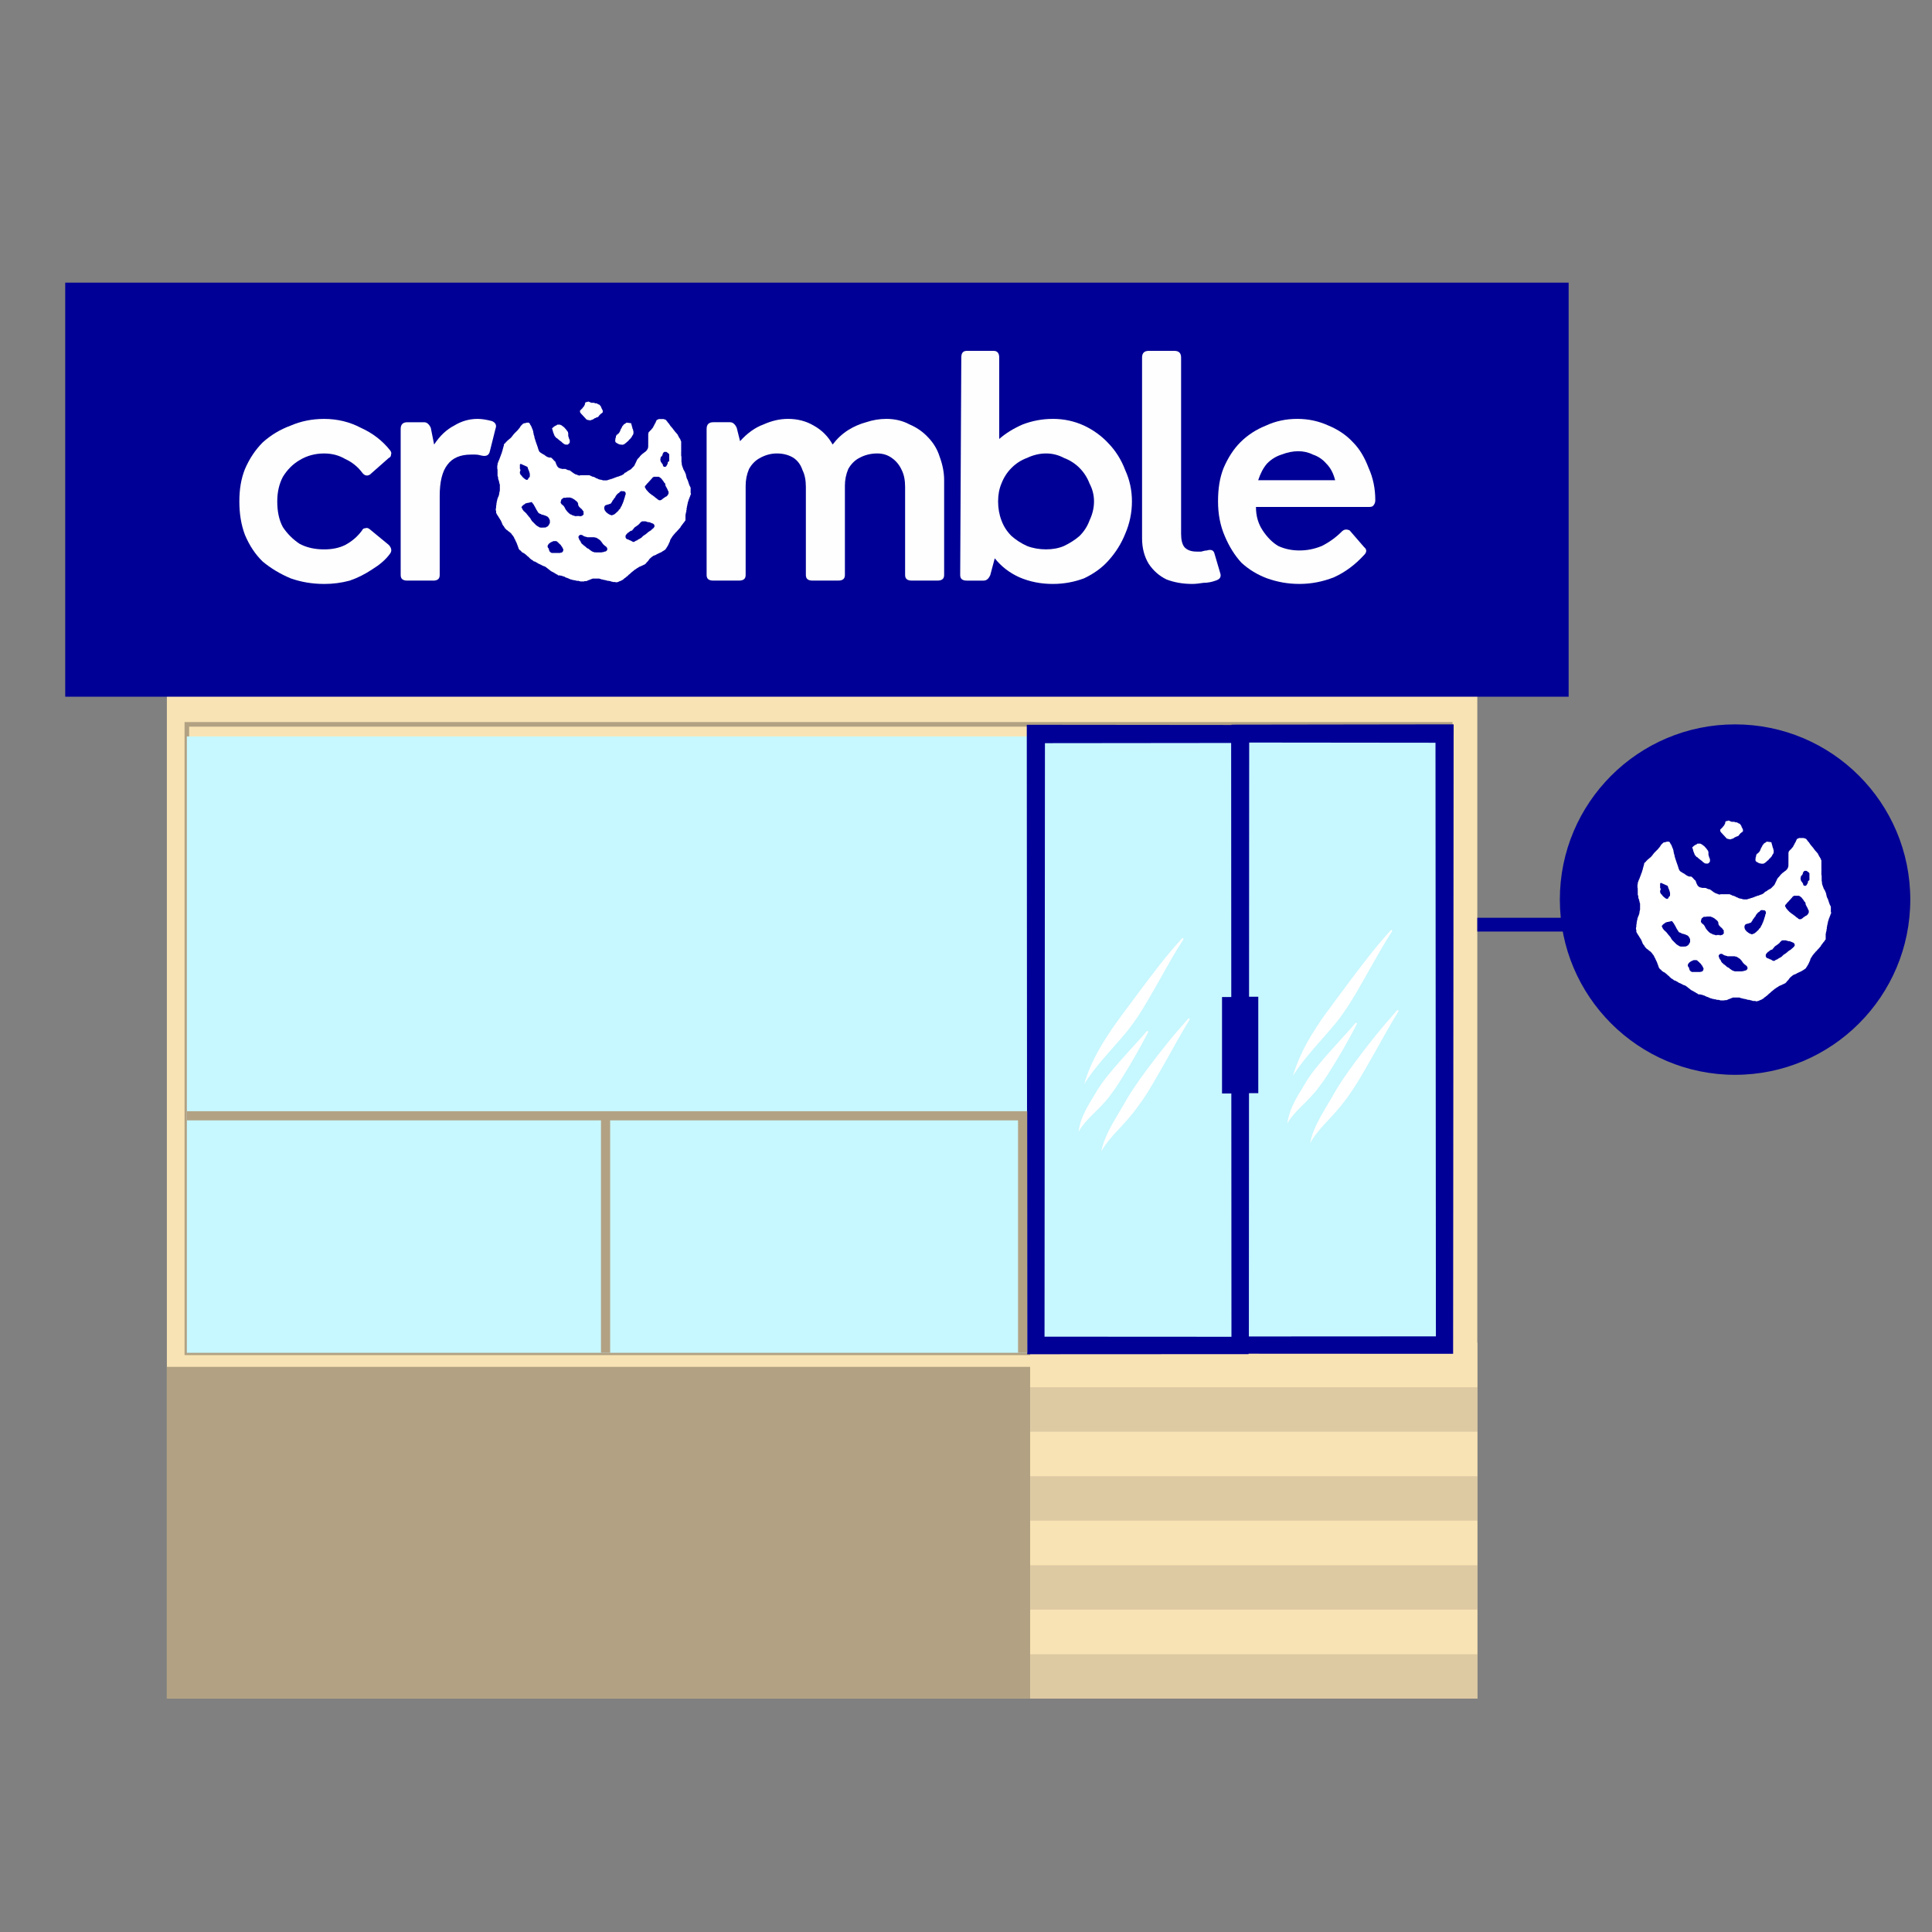
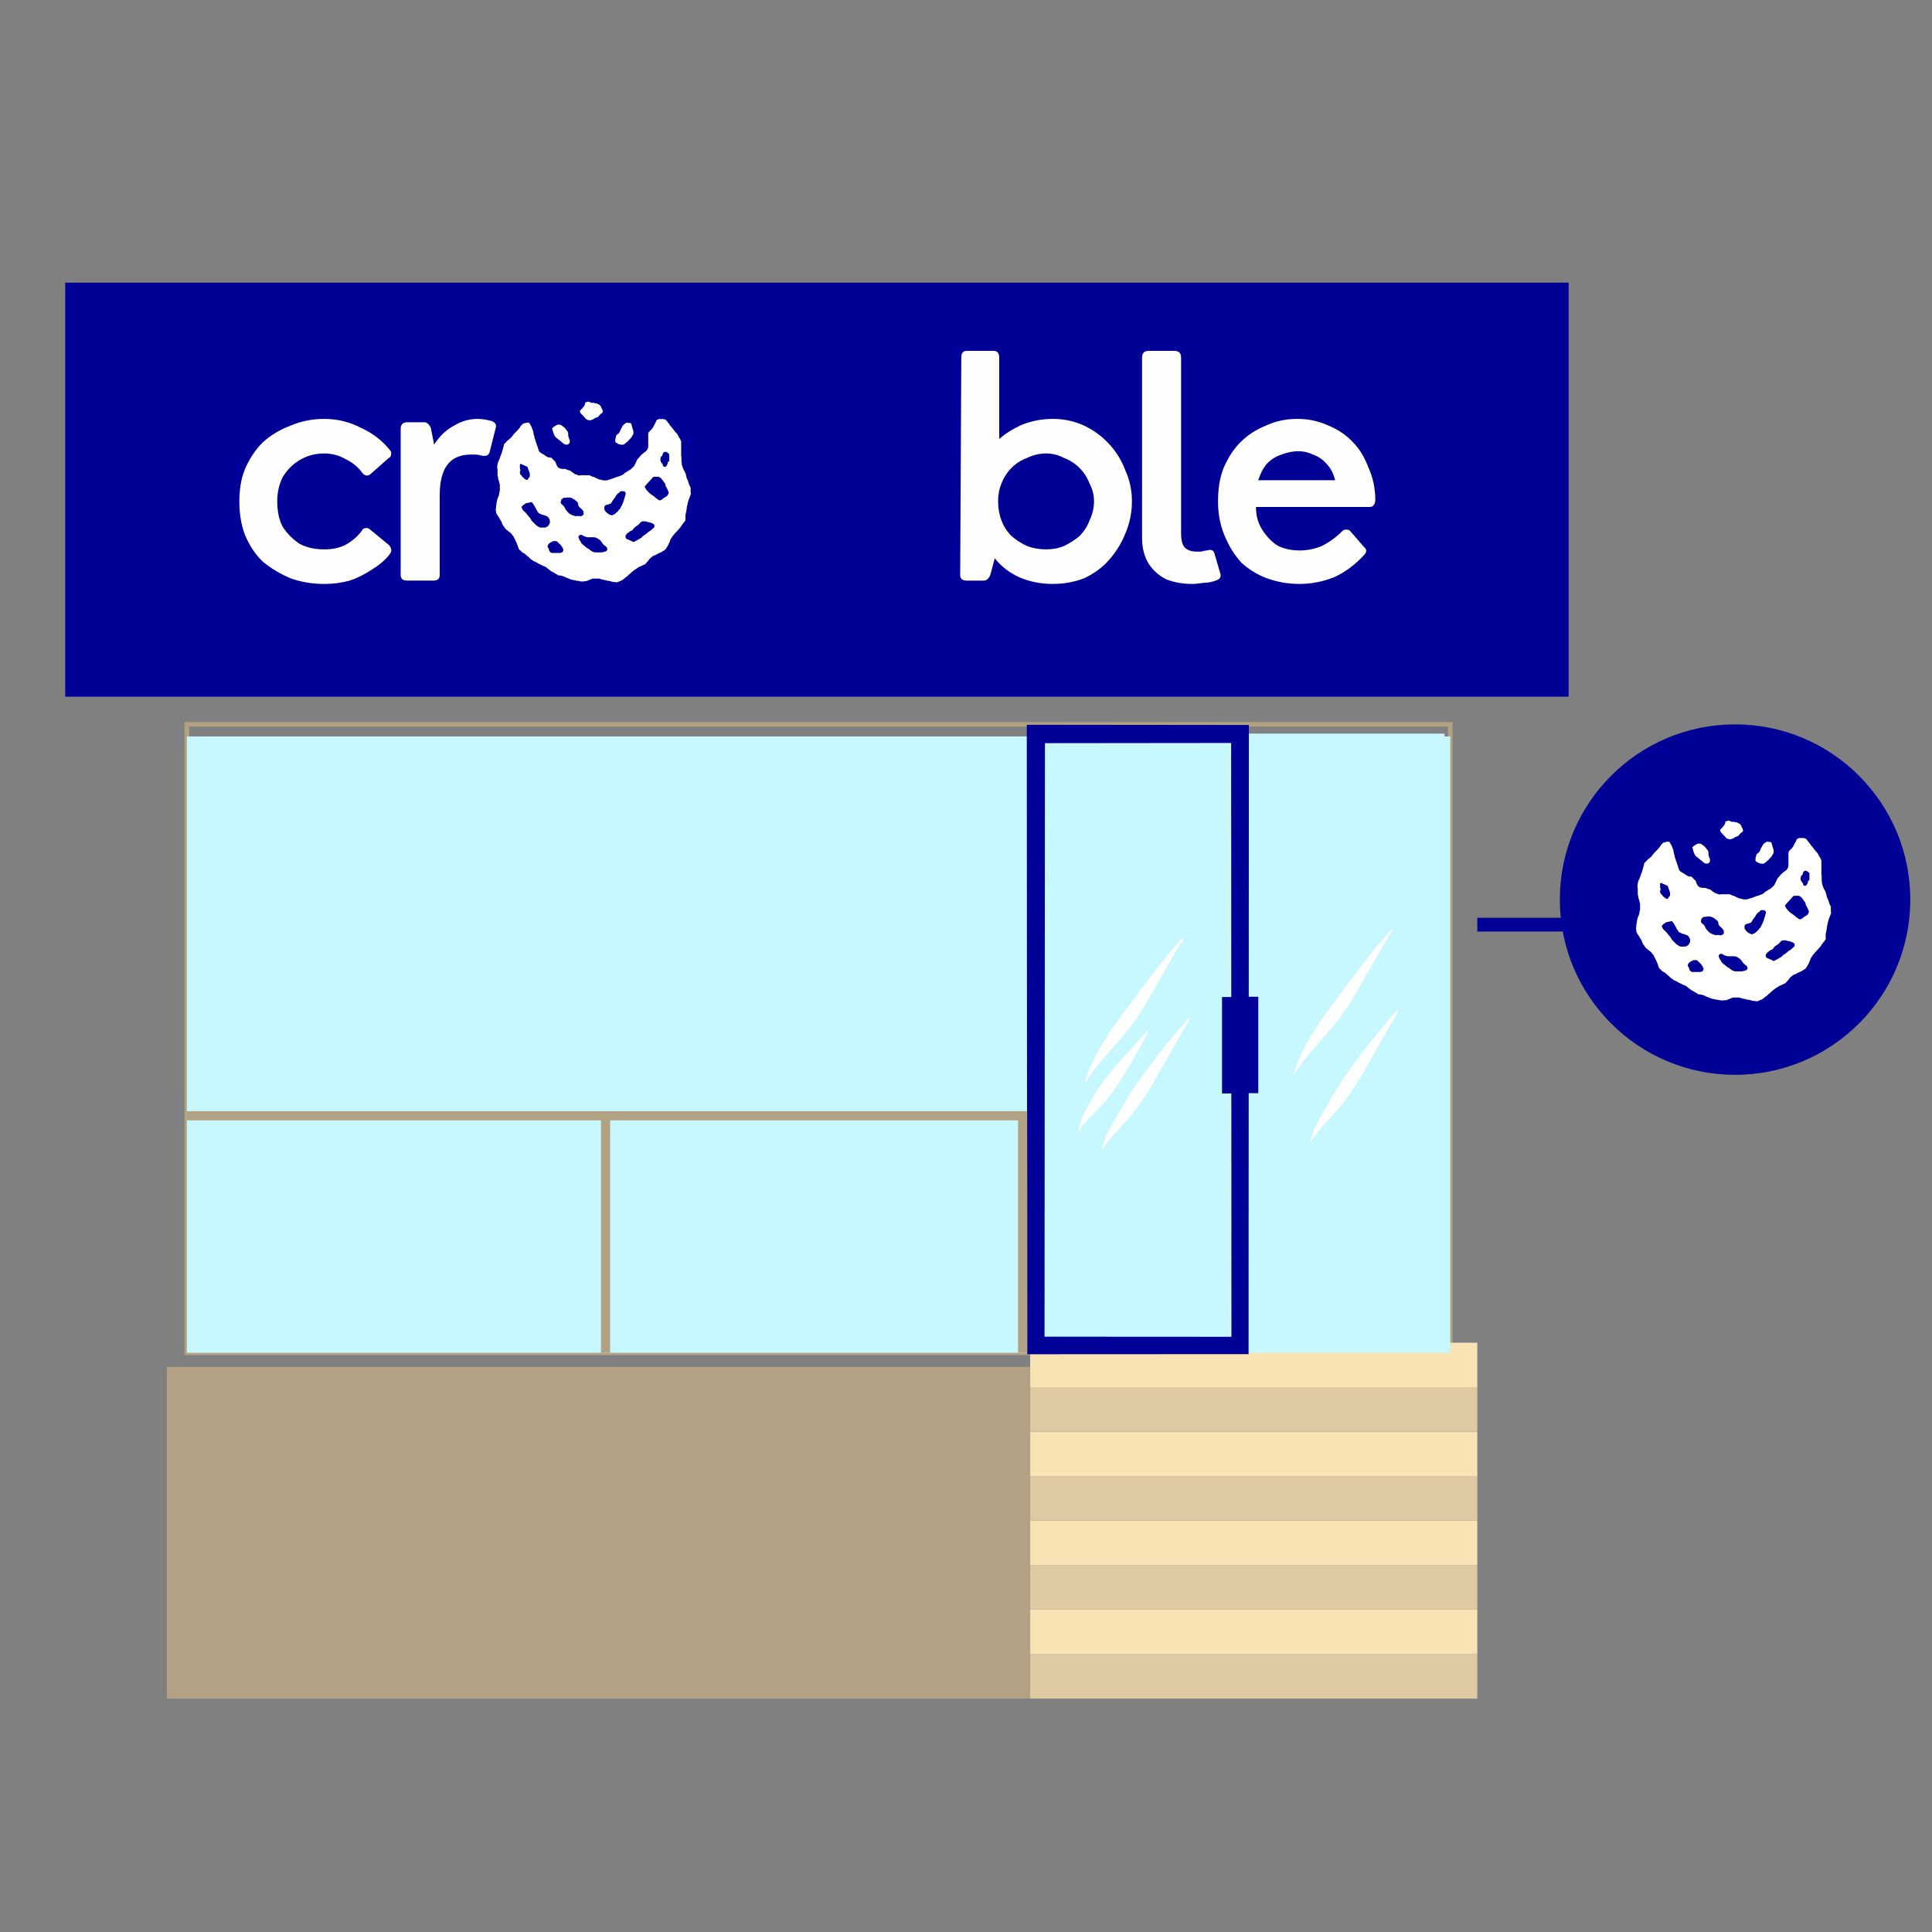
<svg xmlns="http://www.w3.org/2000/svg" id="Layer_1" version="1.1" viewBox="0 0 1080 1080">
  <rect x="0" y="0" width="1080" height="1080" fill="#808080" stroke="none" />
  <defs>
    <style>
      .st0 {
        clip-path: url(#clippath-6);
      }

      .st1 {
        clip-path: url(#clippath-4);
      }

      .st2 {
        fill: #b2a283;
      }

      .st3, .st4, .st5 {
        fill-rule: evenodd;
      }

      .st3, .st6 {
        fill: #000096;
      }

      .st4 {
        fill: #fff;
      }

      .st7 {
        fill: #bababa;
        stroke: #000096;
        stroke-width: 7.7px;
      }

      .st7, .st8, .st9 {
        stroke-miterlimit: 10;
      }

      .st10, .st5 {
        fill: #c7f7ff;
      }

      .st11 {
        fill: #ddc9a2;
      }

      .st12 {
        fill: #f8e3b4;
      }

      .st13, .st8, .st9 {
        fill: none;
      }

      .st14 {
        clip-path: url(#clippath-1);
      }

      .st15 {
        clip-path: url(#clippath-5);
      }

      .st8 {
        stroke-width: 5.13px;
      }

      .st8, .st9 {
        stroke: #b2a283;
      }

      .st16 {
        clip-path: url(#clippath-3);
      }

      .st17 {
        clip-path: url(#clippath-2);
      }

      .st18 {
        fill: #fefefe;
      }

      .st19 {
        clip-path: url(#clippath);
      }

      .st9 {
        stroke-width: 2.57px;
      }
    </style>
    <clipPath id="clippath">
      <rect class="st13" x="36.46" y="157.99" width="840.42" height="231.46" />
    </clipPath>
    <clipPath id="clippath-1">
      <rect class="st13" x="274.31" y="210.36" width="116.43" height="116.59" />
    </clipPath>
    <clipPath id="clippath-2">
      <rect class="st13" x="911.7" y="444.58" width="116.43" height="116.59" />
    </clipPath>
    <clipPath id="clippath-3">
      <rect class="st13" x="684.36" y="406.59" width="128.84" height="350.38" />
    </clipPath>
    <clipPath id="clippath-4">
-       <rect class="st13" x="684.36" y="404.92" width="128.84" height="352.05" />
-     </clipPath>
+       </clipPath>
    <clipPath id="clippath-5">
      <rect class="st13" x="573.93" y="406.59" width="124.94" height="350.38" />
    </clipPath>
    <clipPath id="clippath-6">
      <rect class="st13" x="573.93" y="404.92" width="124.94" height="352.05" />
    </clipPath>
  </defs>
-   <rect class="st12" x="93.28" y="268.44" width="732.55" height="681.07" />
  <g>
    <g class="st19">
      <path class="st6" d="M36.46,157.99h840.73v231.46H36.46v-231.46Z" />
    </g>
    <path class="st18" d="M181.19,326.43c-6.7,0-12.94-1.09-18.7-3.12-5.92-2.49-11.07-5.61-15.59-9.35-4.21-4.05-7.48-9.04-9.98-14.96-2.18-5.77-3.12-12-3.12-18.7s.94-12.62,3.12-18.08c2.49-5.77,5.77-10.75,9.98-14.96,4.52-4.05,9.66-7.17,15.59-9.35,5.77-2.49,12-3.74,18.7-3.74,7.48,0,14.34,1.71,20.57,4.99,6.55,2.96,12,7.17,16.21,12.47.78.94.94,1.71.62,2.49,0,.94-.47,1.56-1.25,1.87l-10.6,9.35c-1.71.94-3.12.47-4.36-1.25-2.49-3.27-5.61-5.77-9.35-7.48-3.43-2.03-7.33-3.12-11.85-3.12-4.99,0-9.66,1.25-13.72,3.74-3.74,2.18-6.86,5.3-9.35,9.35-2.18,4.21-3.12,8.73-3.12,13.72,0,5.46.94,10.29,3.12,14.34,2.49,3.74,5.61,6.86,9.35,9.35,4.05,2.18,8.73,3.12,13.72,3.12,4.52,0,8.42-.78,11.85-2.49,3.74-2.03,6.86-4.68,9.35-8.1.31-.78.94-1.25,1.87-1.25.78-.31,1.56-.16,2.49.62l10.6,8.73c1.56,1.71,1.87,3.43.62,4.99-2.49,3.43-5.92,6.23-9.98,8.73-3.74,2.49-7.95,4.68-12.47,6.23-4.68,1.25-9.35,1.87-14.34,1.87Z" />
    <path class="st18" d="M242.06,324.56h-14.34c-2.49,0-3.74-.94-3.74-3.12v-81.67c0-2.49,1.25-3.74,3.74-3.74h9.35c1.56,0,2.81,1.09,3.74,3.12l1.87,9.35c3.27-4.99,7.01-8.42,11.22-10.6,4.05-2.49,8.42-3.74,13.09-3.74,2.49,0,5.14.47,8.1,1.25,2.03.94,2.65,2.34,1.87,4.36l-3.12,12.47c-.47,2.18-1.87,2.96-4.36,2.49-1.25-.31-2.49-.62-3.74-.62h-2.49c-5.92,0-10.29,1.87-13.09,5.61-2.96,3.74-4.36,9.66-4.36,17.46v44.27c0,2.18-1.25,3.12-3.74,3.12Z" />
-     <path class="st18" d="M495.37,234.15c4.99,0,9.35,1.09,13.09,3.12,4.05,1.71,7.64,4.21,10.6,7.48,2.81,2.96,4.99,6.55,6.23,10.6,1.56,4.21,2.49,8.57,2.49,13.09v52.99c0,2.18-1.25,3.12-3.74,3.12h-14.34c-2.49,0-3.74-.94-3.74-3.12v-49.25c0-3.74-.62-6.86-1.87-9.35-1.25-2.81-3.12-5.14-5.61-6.86-2.18-1.56-4.83-2.49-8.1-2.49-3.74,0-7.17.94-9.98,2.49-2.49,1.25-4.68,3.43-6.23,6.23-1.25,2.96-1.87,6.08-1.87,9.35v49.88c0,2.18-1.25,3.12-3.74,3.12h-14.34c-2.49,0-3.74-.94-3.74-3.12v-49.25c0-3.74-.62-6.86-1.87-9.35-.94-2.81-2.49-5.14-4.99-6.86-2.49-1.56-5.61-2.49-9.35-2.49-3.43,0-6.55.94-9.35,2.49-2.49,1.25-4.68,3.43-6.23,6.23-1.25,2.96-1.87,6.08-1.87,9.35v49.88c0,2.18-1.25,3.12-3.74,3.12h-14.34c-2.49,0-3.74-.94-3.74-3.12v-81.67c0-2.49,1.25-3.74,3.74-3.74h9.35c1.56,0,2.81,1.09,3.74,3.12l1.87,7.48c4.05-4.52,8.42-7.64,13.09-9.35,4.52-2.03,9.04-3.12,13.72-3.12,5.3,0,10.13,1.25,14.34,3.74,4.52,2.49,8.1,6.08,10.6,10.6,2.49-3.27,5.3-5.92,8.73-8.1,3.27-2.03,6.55-3.43,9.98-4.36,3.74-1.25,7.48-1.87,11.22-1.87Z" />
    <path class="st18" d="M588.49,234.15c6.23,0,12,1.25,17.46,3.74,5.3,2.49,9.98,5.92,13.72,9.98,4.05,4.21,7.17,9.2,9.35,14.96,2.49,5.46,3.74,11.22,3.74,17.46s-1.25,12.31-3.74,18.08c-2.18,5.46-5.3,10.44-9.35,14.96-3.74,4.21-8.42,7.48-13.72,9.98-5.46,2.03-11.22,3.12-17.46,3.12-6.7,0-12.94-1.25-18.7-3.74-5.46-2.49-9.98-5.92-13.72-10.6l-2.49,9.35c-.94,2.18-2.18,3.12-3.74,3.12h-9.35c-2.49,0-3.74-.94-3.74-3.12l.62-121.57c0-2.49.94-3.74,3.12-3.74h14.96c2.03,0,3.12,1.25,3.12,3.74v45.51c3.74-3.27,8.1-5.92,13.09-8.1,5.3-2.03,10.91-3.12,16.83-3.12ZM584.75,307.1c3.74,0,7.01-.62,9.98-1.87,3.27-1.56,6.23-3.43,8.73-5.61,2.49-2.49,4.36-5.3,5.61-8.73,1.56-3.27,2.49-6.86,2.49-10.6s-.94-7.01-2.49-9.98c-1.25-3.27-3.12-6.23-5.61-8.73s-5.46-4.36-8.73-5.61c-2.96-1.56-6.23-2.49-9.98-2.49s-7.33.94-10.6,2.49c-3.43,1.25-6.23,3.12-8.73,5.61-2.49,2.49-4.36,5.46-5.61,8.73-1.25,2.96-1.87,6.23-1.87,9.98s.62,7.33,1.87,10.6c1.25,3.43,3.12,6.23,5.61,8.73,2.49,2.18,5.3,4.05,8.73,5.61,3.27,1.25,6.86,1.87,10.6,1.87Z" />
    <path class="st18" d="M666.48,326.43c-5.46,0-10.29-.94-14.34-2.49-4.21-2.03-7.48-4.99-9.98-8.73-2.49-4.05-3.74-8.88-3.74-14.34v-101c0-2.49,1.25-3.74,3.74-3.74h14.34c2.49,0,3.74,1.25,3.74,3.74v98.51c0,3.43.62,5.92,1.87,7.48,1.56,1.71,3.9,2.49,6.86,2.49h2.49c1.25-.31,2.18-.62,3.12-.62,2.49-.78,3.9-.16,4.36,1.87l3.12,10.6c.78,2.18,0,3.58-2.49,4.36-2.18.78-4.36,1.25-6.86,1.25-2.18.31-4.21.62-6.23.62Z" />
    <path class="st18" d="M725.15,234.15c6.23,0,12,1.25,17.46,3.74,5.3,2.18,9.98,5.3,13.72,9.35,3.74,3.74,6.55,8.57,8.73,14.34,2.49,5.46,3.74,11.53,3.74,18.08,0,1.25-.47,2.34-1.25,3.12-.47.47-1.25.62-2.49.62h-62.97c0,4.99,1.25,9.35,3.74,13.09,2.49,3.74,5.3,6.7,8.73,8.73,3.74,1.71,7.64,2.49,11.85,2.49s8.26-.78,12.47-2.49c4.05-2.03,7.79-4.68,11.22-8.1,1.25-1.25,2.65-1.4,4.36-.62l8.1,9.35c1.56,1.25,1.56,2.81,0,4.36-4.99,5.46-10.6,9.66-16.83,12.47-6.23,2.49-12.78,3.74-19.33,3.74s-12.31-1.09-18.08-3.12c-5.46-2.03-10.29-4.99-14.34-8.73-3.74-4.05-6.86-9.04-9.35-14.96-2.49-5.77-3.74-12.16-3.74-19.33s.94-13.25,3.12-18.7c2.49-5.77,5.61-10.6,9.35-14.34,4.05-4.05,8.88-7.17,14.34-9.35,5.3-2.49,11.22-3.74,17.46-3.74ZM725.77,252.23c-2.96,0-6.08.62-9.35,1.87-2.96.94-5.61,2.49-8.1,4.99-2.18,2.49-3.74,5.61-4.99,9.35h43.02c-.94-3.74-2.49-6.86-4.99-9.35-2.18-2.49-4.68-4.05-7.48-4.99-2.49-1.25-5.3-1.87-8.1-1.87Z" />
    <g class="st14">
      <path class="st4" d="M328.7,224.54h-.16s-.16,0-.16.16h-.47s-.16,0-.16.16h-.31q-.16,0-.16.16h-.16v.47q0,.16-.16.16v.62h-.16v.31h-.16v.16s-.16,0-.16.16v.31h-.16v.16h-.16v.16h-.16v.16s-.16,0-.16.16c0,0-.16,0-.16.16v.16h-.16v.16h-.16v.16h-.16v.16h-.16v.16h-.16v.16h-.16v.16h-.16v.16h-.16v.16c0-.16,0,0,0,0h-.16v.94q.16,0,.16.16v.16h.16v.31h.16v.16h.16v.16q.16,0,.16.16h.16s0,.16,0,0v.16s.16,0,.16.16c.16,0,.16.16.16.16h.16v.16c0-.16,0,0,0,0,0,.16.16.16.16.16q0-.16,0,0c0,.16.16.16.16,0v.16s0,.16.16.16v.16h.16q.16,0,.16.16v.16h.16q0,.16,0,0v.16h.16v.16h.16v.16h.16v.16q.16,0,.16.16h.16v.31h.16c.16,0,.16.16.16.16q-.16,0,0,0,0,.16.16.16h.31l.16.16.16.16c0-.16.31-.16.47,0h.47s.16.16.31.16c.31,0,.47-.16.31-.16h.31q0-.16.16-.16h.47v-.16h.31v-.16h.31v-.16c0,.16.16,0,.16,0q0-.16,0,0h.16c0-.16.16-.16.16-.16q0-.16,0,0v-.16q.16,0,0,0h.16l.16-.16h.31q.16,0,.16-.16h.16v-.16h.47v-.16h.16c.16,0,.31,0,.31-.16v.16s0-.16.16-.16c0,0,0-.16,0,0h.16v-.16h.16v-.16h.16v-.16q0,.16,0,0v-.16h.16q0-.16,0,0s.16,0,.16-.16v-.16q0-.16.16-.16h.16v-.16h.16v-.31h.16q.16,0,.16-.16h.16v-.16h.16v-.16.16q0-.16.16-.16h.16v-.16h.16v-.16h.16v-.16h.16v-.62c0-.31,0-.62,0-.47l-.16-.16v-.31h-.16v-.16c0-.16-.16-.16-.16-.16,0,.16,0,0,0-.16v-.16h-.16v-.16q-.16,0-.16-.16v-.47h-.16v-.31h-.16v-.16c-.16,0-.16-.16-.16-.16,0-.16-.16-.16-.16,0v-.16q0-.16-.16-.16v-.16h-.16.16l-.16-.16h-.16l-.16-.16h-.31v-.16h-.31v-.16h-.31v-.16h-.16s0-.16-.31-.16h-.78v-.16h-.47v-.16h-1.71l-.16-.16h-.31q0-.16-.16-.16h-.16q0-.16-.16-.16h-.31v-.16h-.47M368.6,234.21h-.16c.16,0,0,0,0,0q-.16,0-.16.16h-.47v.16h-.16s0,.16-.16.16h-.16c-.16,0-.31.16-.31.16v.31h-.16v.31h-.16v.31c-.16,0-.16.16-.16.16v.31h-.16v.31h-.16v.16s-.16,0-.16.16v.16c-.16,0-.16.16-.16.16v.16s-.16,0-.16.16v.16c-.16,0-.16.16-.16.16v.16h-.16v.31h-.16v.31h-.16v.31h-.16v.16q0,.16-.16.16v.16h-.16v.16h-.16v.16h-.16v.16h-.16v.31h-.16v.16h-.16v.16h-.16v.16h-.16c-.16,0-.16.16-.16.16q0,.16-.16.16v.16h-.16c0,.16-.16.16-.16.16v.16h-.16v.16h-.16v.62h-.16v3.9c0,3.74,0,4.21-.16,4.05v.47h-.16v.31h-.16v.31h-.16v.16s0,.16,0,0v.16h-.16v.16c0-.16,0,0,0,0h-.16v.16h-.16v.16h-.16v.16h-.16v.16h-.16c.16,0,0,0,0,0v.16h-.16l-.16.16h-.16v.16h-.16q0,.16-.16.16s-.16,0-.16.16h-.16v.16h-.16v.16h-.16c0,.16-.16.16-.16.16h-.16v.16h-.16v.16h-.16v.16h-.16v.16h-.16s0,.16-.16.16v.16h-.16v.16h-.16v.16h-.16v.31h-.16v.16h-.16v.16h-.16v.16h-.16v.16l-.31.31q-.16,0-.16.16-.16,0-.16.16v.16h-.16v.16h-.16v.16-.16.31h-.16v.31q-.16,0-.16.16v.16q0,.16-.16.16v.16c-.16,0-.16.16-.16.16v.31h-.16v.31h-.16v.16s0,.16-.16.16v.31h-.16v.31q0,.16-.16.16v.16q-.16,0-.16.16v.16h-.16v.16h-.16v.16h-.16v.16h-.16v.16h-.16v.16h-.16v.16h-.16v.16h-.16v.16h-.16v.16s-.16,0-.16.16h-.16v.16h-.16c.16,0,0,0,0,0v.16h-.16s-.16,0-.16.16h-.16v.16h-.16q-.16,0,0,0h-.16l-.16.16h-.16v.16s-.16,0,0,0h-.16c-.16,0-.16.16-.16.16h-.16s-.16,0-.16.16h-.16v.16h-.16v.16h-.16c-.16,0-.16.16-.16.16h-.16v.16h-.31v.16h-.31c-.16,0-.16.16-.16.16h-.16v.31c-.16-.16-.16,0-.16,0v.16h-.16c.16,0,0,0,0,0-.16,0-.16.16-.16.16v.16h-.31v.16h-.31v.16h-.16s0,.16-.16.16h-.31s.16.16,0,.16h-.31l-.16.16c0-.16,0,0,0,0h-.31l-.16.16h-.31v.16h-.31q0,.16-.16.16h-.47.16-.16c-.16,0-.16.16-.16.16h-.31s0,.16-.16.16h-.31c.16,0,0,0,0,0l-.16.16h-.16q-.16,0-.16.16h-.31q-.16,0-.16.16c.16,0,0,0,0,0h-.16l-.16.16h-.47v.16h-.31s0,.16-.16.16h-.16c-.16,0-.31,0-.16,0h-.16q-.16,0-.16.16h-.31q0,.16-.16.16h-.47v.16h-.47q0,.16-.16.16s-.16,0,0,0h-.31s0,.16-.16.16h-.31c.16,0-.16,0-.78,0h-1.09c-.16,0-.31-.16-.31-.16.16,0-.16,0-.31,0s-.16,0-.16-.16h-.16c-.16,0-.31,0-.16,0h-.16q-.31,0-.31-.16c.16,0,0,0,0,0-.16,0-.31,0-.16,0h-.16s-.16,0,0,0h-.31v-.16h-.47v-.16h-.16c-.16,0-.16-.16-.16-.16h-.31v-.16h-.47v-.16h-.31v-.16h-.31v-.16h-.16s0-.16-.16-.16h-.31v-.16h-.47s0-.16-.16-.16h-.16c.16,0,0,0-.16,0h-.16v-.16h-.31v-.16h-.31v-.16h-.31l-.16-.16h-.31v-.16h-5.3q0,.16-.16.16h-.62c.16,0,0,0,0,0q-.16,0-.16-.16h-.47v-.16h-.16q-.16,0-.16-.16h-.31c.16,0,0,0,0,0h-.16q0-.16-.16-.16h-.31q0-.16-.16-.16h-.16v-.16h-.31v-.16h-.16v-.16c-.16.16-.16,0-.16,0h-.16v-.16h-.16s0-.16-.16-.16h-.16v-.16h-.16v-.16h-.16v-.16h-.31v-.16h-.16v-.16h-.31v-.16h-.16v-.16h-.16v-.16h-.78c0-.16-.16-.16-.16-.16h-.31s-.16,0-.16-.16h-.31v-.16h-.31v-.16h-.31c0-.16-.16-.16-1.09-.16h-1.25q.16,0,0,0v-.16h-.62c0-.16-.16-.16-.16-.16h-.31s-.16,0-.16-.16h-.16q0-.16-.16-.16h-.16v-.16h-.16v-.16h-.16v-.16h-.16v-.16h-.16v-.31h-.16v-.16c0-.16-.16-.16-.16-.16v-.16c-.16,0-.16-.16-.16-.16v-.31h-.16v-.31q-.16,0-.16-.16v-.16q0-.31-.16-.31v-.31h-.16v-.31h-.16v-.16h-.16v-.16h-.16q-.16,0-.16-.16t-.16-.16c0,.16,0,0,0,0-.16,0-.16-.16-.16-.16v-.16h-.16v-.16h-.16c.16,0,0,0,0,0v-.16h-.16v-.16h-.16v-.16c-.16,0-.16-.16-.16-.16h-.16v-.16h-.16v-.16h-.16c-.16,0-.16-.16-.16-.16h-.94c.16,0,0,0-.16,0h-.16q0-.16-.16-.16h-.31c-.16,0-.16-.16-.16-.16h-.31.16c0-.16-.16-.16-.16-.16h-.31v-.16h-.16.16-.16v-.16h-.31v-.16h-.16v-.16h-.16s-.16,0-.16-.16h-.16v-.16h-.16v-.16h-.31q0-.16-.16-.16h-.16v-.16h-.31v-.16h-.16l-.16-.16h-.16v-.16h-.16c-.16,0-.16-.16-.16-.16h-.16v-.16h-.31v-.16h-.16v-.16h-.16v-.16h-.16v-.16q-.16,0-.16-.16v-.16h-.16v-.31q-.16,0-.62-1.71c-.31-.94-.78-2.34-1.09-3.12-.94-2.81-.78-2.49-.78-2.65v-.31q0-.16-.16-.16v-.31c0,.16,0,0,0,0v-.16h-.16v-.47q-.16,0-.16-.16s0-.16,0,0v-.78h-.16v-.16c0,.16,0-.16,0-.31,0,0,0-.16,0,0v-.16q0-.31-.16-.31v-.31c0,.16,0,0,0,0v-.16c-.16,0-.16-.16-.16-.16v-.16q0-.16-.16-.16v-.31h-.16v-.31c0,.16,0,0,0,0,0-.16-.16-.16-.16-.16v-.16s0-.16,0,0v-.16q-.16,0-.16-.16v-.31h-.16v-.31h-.16v-.31h-.16v-.16h-.16v-.16q0-.16-.16-.16v-.31h-.16v-.31h-.16v-.31c-.16.16-.16,0-.16,0h-.16s-.16,0-.16-.16h-.31s0-.16-.16-.16v.16h-.94v.16h-.47l-.16.16h-.31c-.31,0-.47,0-.31,0,0,0,0,.16-.16.16s-.31,0-.16,0h-.16v.16h-.16v.16h-.16v.16h-.16v.16h-.16v.16h-.16v.16h-.16v.16h-.16v.16h-.16v.16q-.16,0-.16.16v.16h-.16v.31h-.16v.16h-.16v.31h-.16v.16h-.16v.16h-.16q0,.16,0,0v.16h-.16v.16l-.16.16v.16s-.16,0,0,0h-.16v.16h-.16v.16h-.16v.16h-.16v.16h-.16v.16h-.16v.16h-.16v.16h-.16c.16,0,0,0,0,0v.16h-.16v.16h-.16v.16h-.16v.16s-.16,0-.16.16h-.16v.16h-.16v.16c0-.16,0,0,0,0h-.16v.16l-.16.16c-.16,0-.16.16-.16.16v.16h-.16v.16h-.16v.16c-.16,0-.16.16-.16.16v.16h-.16v.16h-.16v.16h-.16v.16c0,.16-.16.16-.16.16,0,0,0,.16-.16.16,0,0,0,.16-.16.16,0,.16-.16.16-.16.16,0,.16-.16.16-.16.16l-.16.16h-.16v.16h-.16v.16h-.16l-.16.16c.16,0,0,0,0,0v.16h-.16l-.16.16h-.16q0,.16-.16.16v.16h-.16v.16h-.16v.16h-.16v.16h-.16v.16h-.16v.16h-.16v.16l-.16.16h-.16v.16q-.16,0,0,0v.16h-.31v.16h-.16v.16s-.16,0-.16.16c0,0-.16.16-.16.31s0,.16,0,0v.47c0,.16-.16.31-.16.31,0-.16,0,0,0,0v.47h-.16v.47h-.16v.62h-.16v.62l-.16.16v.31q0,.16-.16.16v.31s0,.16-.16.16v.31s0,.16,0,0v.16c0,.16-.16.31-.16.16v.31s0,.16,0,0c-.16,0-.16.16-.16.16v.16q-.16,0-.16.16v.47h-.16v.31q-.16,0-.16.16v.31q-.16,0-.16.16v.16q0,.16-.16.16v.31l-.16.16v.31s-.16,0-.16.16v.31h-.16v.31h-.16v.31l-.16.16v.31h-.16v.47h-.16v.31l-.16.31v.78c-.16.16-.16.31-.16.31v1.71c.16,0,.16.62.16,2.18v1.71c.16.16.16.47.16.47,0-.16,0,0,0,0v.16s0,.16.16.16v.94c.16.31.16.47.16.47v.16s.16,0,.16.16v.16c0,.16.16.16.16.16v.47c0,.16,0,.31.16.16v.78h.16v.47h.16v.62c0-.31,0,2.18,0,2.65,0,0,0,.16,0,0v.47l-.16.16v.62s-.16,0-.16.16v.16c0-.16,0,0,0,.16,0,.47,0,.62,0,.47,0,0-.16.16-.16.31v.47c0-.16,0,0-.16,0v.16c0-.16,0,0,0,.16v.16h-.16v.31h-.16v.31l-.16.16v.16c0,.16-.16.31-.16.31,0,.16,0,.31-.16.47v.47c0,.16-.16.16-.16.16v.62q-.16,0-.16.16v.47c0,.31-.16.47-.16.47v.62c0-.16,0,.16,0,.31,0,0,0,.16-.16.16,0-.16,0,0,0,.31v.78c0,.31,0,.47,0,.31-.16,0-.16.16-.16.31v.47c-.16,0-.16.16,0,.16v.47q0,.16.16.16v.47c0,.47,0,.62,0,.47v.31q.16,0,.16.16v.16h.16v.31h.16v.31h.16v.16l.16.16v.16h.16v.16l.16.16v.16h.16v.31q0-.16.16,0v.16s.16,0,.16.16v.16h.16v.31h.16v.16h.16v.16q0,.16.16.16v.16c0,.16.16.16.16.16v.16h.16v.16l.16.16v.31h.16v.31h.16v.31s.16,0,.16.16v.31h.16v.47h.16v.31h.16v.16s0,.16.16.16v.16l.16.16c.16,0,.16.16.16.16.16,0,.16.16.16.16v.16h.16v.16c0,.16.16.16.16.16v.16c.16,0,.16.16.16.16v.16h.16v.16c.16,0,.16.16.16.16h.16v.16q.16,0,.16.16c.16,0,.16.16.16.16l.16.16h.16v.16h.16l.16.16h.16v.16h.16v.16h.16v.16h.16c.16,0,.16.16.16.16l.16.16h.16v.16h.16c.16,0,.16.16.16.16,0,0,.16,0,.16.16h.16v.16h.16c-.16,0,0,0,0,0v.16c.16,0,.16.16.16.16h.16v.16h.16v.16s0,.16.16.16v.16h.16v.16c.16,0,.16.16.16.16,0,.16.16.16.16.16q0,.16.16.16v.16h.16v.16l.16.16v.16c0,.16.16.16.16.16v.16h.16v.47h.16v.16l.16.16v.16h.16c-.16,0,0,0,0,0v.31l.16.16v.31h.16v.31h.16v.31h.16v.31q.16,0,.16.16v.16s.16,0,.16.16c0,0,0,.16,0,0v.31h.16v.47h.16v.31c.16,0,.16.16.16.16v.16s0,.16.16.31v.31h.16v.47h.16v.47h.16v.31h.16v.16l.16.16q.16,0,.16.16v.16h.16q0,.16.16.16h.16s0,.16.16.16q0,.16.16.16v.16h.16v.16q.16,0,.16.16.16,0,.16.16h.16v.16h.31v.16h.16v.16h.47v.16s.16,0,0,0h.16s0,.16.16.16h.16v.16h.16q0,.16.16.16v.16h.16c.16,0,.16.16.16.16h.16v.16h.16v.16h.16v.16c0-.16,0,0,0,0h.16c0,.16.16.16.16.16v.16h.16v.16h.16q.16,0,.16.16h.16v.16h.16v.16h.16v.16h.16v.16l.16.16c0-.16,0,0,0,0h.16v.16h.16v.16h.16l.16.16v.16h.16s0,.16.16.16h.16l.16.16h.16v.16h.16l.16.16q.16,0,.16.16h.16v.16h.16v.16h.31s.16,0,.16.16h.47s.16.16,0,.16h.16q.16,0,.16.16h.16c0,.16.16.16.16.16h.16c.16,0,.16.16.16.16h.16v.16h.16l.16.16h.16v.16h.31v.16h.31s0,.16.16.16h.31v.16h.31v.16h.31v.16h.16c.16,0,.31.16.31.16l.16.16h.31v.16h.31c0,.16.16.16.16.16h.31c.16,0,.16.16.16.16h.16q.16,0,.16.16h.16s0,.16.16.16h.16v.16h.16q0,.16.16.16,0,.16.16.16h.16v.16h.16v.16h.16v.16h.31q-.16.16,0,.16h.16c-.16,0,0,0,0,0v.16h.16v.16h.16c0,.16.16.16.16.16h.16v.16h.16v.16h.16v.16h.16c.16,0,.16.16.16.16h.16v.16h.31v.16h.16s.16,0,.16.16h.31v.16h.31v.16h.16l.16.16h.16q0,.16.16.16h.16v.16h.31c-.16.16,0,.16,0,.16h.16c0,.16.16.16.16.16.16,0,.16.16.16.16h.31v.16h.31v.16h.16v.16h.16s0,.16.31.16h.16c-.16,0,0,0,.31,0,.16,0,.31,0,.16,0h.31s.16,0,.16.16h.62l.16.16h.31c.16,0,.16.16.16.16h.31q.16,0,.16.16h.47v.16h.16q.16,0,.16.16h.16l.16.16h.31c-.16,0-.16.16,0,.16h.31q.16,0,.16.16h.31l.16.16h.31v.16h.31q0,.16.16.16h.16l.16.16h.31v.16h.62v.16h.47s0,.16.16.16c0,0,.16,0,0,0h.47c.16,0,.31,0,.16.16h.78c.16,0,.16.16.31.16h.31c.16,0,.16.16.16.16h1.25c0,.16.16.16.47.16h.16l.16.16h2.18c.16,0,.16-.16.16-.16h1.25q0-.16.16-.16h.31v-.16h.16s.16,0,.16-.16h.47-.16c0-.16.16-.16.16-.16h.31l.16-.16h.16c.16,0,.16-.16.16-.16h.31q0-.16.16-.16h.16s0-.16.16,0v-.16h.31s.16,0,.16-.16h1.71c.62,0,1.87,0,1.71,0h.47q0,.16.16.16h.31s0,.16.16.16h.47v.16h.62c0,.16.16.16.16.16h.16c-.16,0,0,0,.16,0h.16s0,.16.16.16.31,0,.16,0h.47q.16,0,.16.16h.47l.16.16h.47v.16h.47c-.16,0,.16,0,.31,0h.31q0,.16.16.16h.47c.16,0,.16.16.16.16h.31q.16,0,.16.16h.47q0,.16.47.16h1.09q.16,0,.16.16c-.16,0,0,0,.47,0h.47q0-.16.16-.16h.47v-.16h.31q0-.16.16-.16h.16v-.16h.47c0-.16.16-.16.16-.16h.16c0-.16.31-.16.31-.16.16,0,.16-.16.16-.16h.16v-.16h.31-.16.16s.16-.16,0-.16h.16c.16,0,.16-.16.16-.16h.16v-.16h.16v-.16h.16v-.16h.16v-.16h.16c.16,0,.16-.16.16-.16h.16v-.16h.31v-.16l.16-.16h.16v-.16h.16v-.16h.31v-.16l.16-.16h.16v-.16h.16v-.16h.16v-.16h.16v-.16h.16v-.16h.16l.16-.16.16-.16.31-.16v-.16h.16v-.16h.16v-.16h.16q0-.16.16-.16v-.16h.31v-.16h.16v-.16h.16v-.16h.16l.16-.16s.16-.16.31-.16v-.16h.16v-.16h.16v-.16h.16q.16,0,.16-.16h.16s0-.16.16-.16h.16v-.16h.16v-.16h.16l.16-.16h.16v-.16h.31v-.16h.16c.16,0,.16-.16.16-.16h.16v-.16h.16l.16-.16h.16v-.16h.31q0-.16.16-.16h.31v-.16h.16c.16,0,.31,0,.31-.16,0,0,.16,0,0,0h.16s0-.16.16-.16h.16l.16-.16h.16s.16,0,.16-.16h.31v-.16h.16c-.16,0,0,0,0,0h.16v-.16h.31v-.16h.31v-.16q.16,0,.16-.16c.16,0,.16-.16.16,0v-.16h.16v-.16q.16,0,.16-.16v-.16h.16v-.16h.16v-.16h.16s0-.16.16-.16v-.16h.16v-.16h.16v-.16l.16-.16.16-.16v-.16h.16v-.16l.16-.16v-.16h.16v-.16h.16v-.16h.16s0-.16.16-.16v-.16h.16l.16-.16q0-.16.16-.16h.16v-.16h.16v-.16h.16v-.16h.31v-.16h.16v-.16h.31v-.16h.31l.16-.16h.31s0-.16.16-.16h.16q.16,0,.16-.16h.16l.16-.16h.16v-.16h.31v-.16h.31c0-.16.16-.16.16-.16h.16s0-.16.16-.16h.16c0-.16.16-.16.16-.16h.16c.16,0,.16-.16.16-.16h.31v-.16h.31s0-.16.16-.16h.16v-.16h.31v-.16q0,.16,0,0h.16v-.16h.31v-.16h.31v-.16h.16v-.16h.31v-.16h.16v-.16h.31v-.16h.16v-.16h.16v-.16c0-.16.16-.16.16-.16v-.16h.16v-.16s.16-.16.16-.31h.16v-.31h.16v-.16l.16-.16v-.16c.16,0,.16-.16.16-.16v-.16h.16v-.16l.16-.16q0-.16,0,0v-.16l.16-.16v-.31h.16v-.31c.16,0,.16-.16.16-.16v-.16l.16-.16c-.16,0,0,0,0,0v-.16c0-.16.16-.16.16-.16v-.16q0-.16.16-.16v-.47l.16-.16v-.31s.16-.16.16,0v-.31h.16v-.31h.16v-.16q0-.16.16,0v-.16l.16-.16v-.16l.16-.16v-.16h.16v-.16l.16-.16v-.16h.16v-.16h.16v-.16l.16-.16c.16,0,.16-.16.16-.16v-.16h.16q0-.16.16-.16c0,.16,0,0,0,0v-.16h.16v-.16h.16v-.16l.16-.16v-.16h.16s0-.16.16-.16c0-.16.16-.16.16-.16,0,0,0-.16.16-.16h.16v-.31h.16v-.16h.16v-.16h.16v-.16h.16v-.16l.16-.16h.16v-.16s.16,0,.16-.16l.16-.16.16-.16v-.16h.16s0-.16.16-.16v-.16h.16v-.16h.16v-.16l.16-.16v-.16l.16-.16v-.16h.16v-.16s.16,0,.16-.16v-.16h.16v-.16h.16v-.16h.16v-.31h.16v-.16h.16v-.16s.16,0,.16-.16v-.16h.16v-.16h.16v-.16h.16v-.16s.16,0,.16-.16v-.16h.16v-.16s.16,0,.16-.16v-.16h.16v-.16h.16v-3.12c0-.16,0-.31.16-.31v-.78s.16,0,.16-.16v-.31c0-.16,0-.31.16-.16v-.78c0-.16,0-.31,0-.16,0,0,.16-.16.16-.31v-.94s0-.16.16-.16v-.78c0-.16,0,0,.16,0v-.16c0-.16,0-.31,0-.16v-.16c0-.16,0-.31,0-.16,0,0,.16-.16.16-.31v-.47l.16-.16v-.62q.16,0,.16-.16v-.31l.16-.16s0-.16,0,0v-.31s0-.16.16-.16v-.47h.16v-.31c.16,0,.16-.16.16-.16v-.31h.16v-.47h.16v-.31h.16v-.47q.16,0,.16-.16v-.31h.16v-.31h.16v-.47c0,.16,0,0,0-.16-.16,0-.16-.16-.16-.16v-.31c0,.16,0-.16,0-1.56v-1.25h-.16v-.31s0-.16-.16-.16v-.16c-.16,0-.16-.16-.16-.16v-.16h-.16v-.31q0-.16-.16-.16v-.31s-.16,0-.16-.16v-.31l-.16-.16v-.31l-.16-.16v-.31l-.16-.16v-.47h-.16v-.31c-.16,0-.16-.16-.16-.16v-.16l-.16-.16v-.16h-.16v-.47c-.16,0-.16-.16-.16-.31v-.16h-.16v-.62c-.16,0-.16-.16-.16-.47v-.31q-.16,0-.16-.16v-.47h-.16v-.31h-.16v-.31l-.16-.16v-.31h-.16v-.31h-.16v-.16l-.16-.16v-.16s-.16,0-.16-.16v-.16h-.16c.16,0,0-.16,0-.16v-.16h-.16v-.47q-.16,0-.16-.16v-.31h-.16v-.47c-.16,0-.16.16-.16.16.16,0,0,0,0,0v-.16s0-.16,0,0v-.31c0-.16-.16-.16-.16-.16v-.31c0-.16,0-.31-.16-.31v-.47c0,.16,0-.16,0-.47v-.31c-.16.16-.16-.16-.16-.31v-1.87c0-1.09,0-1.4-.16-1.4v-2.65c.16-.16.16-.31,0-.31v-5.3c-.16,0-.16-.16-.16-.16v-.16s-.16,0,0,0q-.16-.16-.16-.31c0-.16-.16-.16-.16-.16v-.47h-.16v-.16h-.16v-.31h-.16v-.16q0,.16,0,0h-.16v-.31h-.16v-.16s0-.16-.16-.16v-.31h-.16c.16,0,0,0,0,0v-.16c0-.16-.16-.16-.16-.16v-.16l-.16-.16v-.31h-.16v-.16c-.16,0-.16-.16-.16-.16h-.16s0-.16,0,0v-.16l-.16-.16-.16-.16v-.16h-.16c0-.16-.16-.16-.16-.16v-.16h-.16v-.16h-.16v-.16c-.16,0-.16-.16-.16-.16,0,0-.16,0-.16-.16v-.16h-.16v-.16h-.16v-.16h-.16v-.16q0-.16-.16-.16v-.16h-.16v-.16q0-.16-.16-.16l-.16-.16v-.16h-.16v-.16h-.16v-.16c-.16,0-.16-.16-.16-.16,0-.16-.16-.16-.16-.16-.16,0-.16-.16-.16-.16q-.16,0,0,0v-.16h-.16s0-.16-.16-.16v-.16h-.16v-.16l-.16-.16v-.16q0-.16-.16,0v-.16l-.16-.16v-.16h-.16v-.16c-.16,0-.16-.16-.16-.16q-.16,0,0,0v-.16h-.16v-.16h-.16v-.16h-.16v-.16h-.16v-.16l-.16-.16v-.16h-.16v-.16h-.16v-.16h-.16v-.31h-.16v-.16s-.16,0-.16-.16h-.16s-.16,0-.16-.16h-.16q-.16,0-.16-.16h-.47q0-.16-.16-.16h-2.49M350.21,236.23v.16h-.16q-.16,0-.16.16h-.16v.16h-.16v.16-.16q0,.16-.16.16h-.16q0,.16-.16.16s0,.16-.16.16h-.16.16-.16q-.16,0-.16.16h.16q0-.16,0,0h-.16v.16h-.16c.16,0,0,.16,0,.16-.16,0-.16.16-.16.16v.16h-.16v.16c-.16,0,0-.16,0-.16,0,0-.16,0-.16.16s-.16.16-.16.16v.47-.16l-.16.31q-.16,0-.16.16v.16s-.16,0-.16.16v.16h-.16v.16s-.16,0-.16.31v.16h-.16v.31q-.16,0-.16.31v.16q-.16,0-.16.16v.16c-.16,0-.16.16-.16.16v.16h-.16v.16q-.16,0-.16.16v.16h-.16v.16q-.16,0-.16.16-.16,0,0-.16-.16,0-.16.16v.16h-.31v.16c0-.16,0,0,0,0v.16h-.31q0,.16-.16.16h-.16v.31q0,.16-.16.16v.16h-.16v.94h-.16s-.16.47-.16,1.09q-.16,1.09,0,1.09,0,.16.16.16v.31h.16v.16h.31v.16h.16v.16h.31l.16.16q.16,0,.16.16h.16l.31.16.31.16h.47q0,.16.62.16h.62q.31.16.31,0h.16l.16-.16h.31s.16,0,0,0q0-.16.16-.16h.16v-.16h.16v-.16h.31v-.16h.16-.16q0-.16.16-.16h.16v-.16q.16,0,0,0v.16c.16,0,.16-.16.16-.16v-.16h.16v-.16h.16q.16,0,.16-.16h.16v-.16q0-.16.16-.16h.31s-.16,0-.16-.16h.16q0-.16.16-.16v-.16h.16v-.16q0-.16.16-.16v-.16h.16q.16,0,.16-.16h.16v-.31c.16.16.16,0,.16,0h.16v-.16q0,.16,0,0v-.16h.16v-.16h.16v-.16h.16v-.16l.16-.16v.16-.16l.16-.31v-.16q0-.16.16-.16v-.16h.16v-.16l.16-.16v-.16h.16s0-.31.16-.78v-1.25h-.16v-.62q0-.16-.16-.16v-.31q-.16,0-.16-.16v-.16h-.16l.16-.16-.16-.16v-.31c0-.16,0-.31-.16-.31v-.31q-.16,0-.16-.31v-.31q0-.16-.16-.16.16,0,0,0v-.47q0-.16-.16-.16v-.16c0-.16,0,0-.16-.16h-.16.16l-2.34-.31h-.16M349.12,236.86v.16-.16q.16,0,0,0M353.02,236.86v.16c.16,0,0-.16,0-.16M311.87,237.33l-.16.16v-.16q0,.16,0,0h-.16v.16q0-.16-.16,0l-.16.16-.31.16-.16.16q0-.16,0,0-.16-.16-.16,0h-.16l-.16.16q-.16.16-.31.16s-.16.16-.78.62c-.47.47-.62.62-.47.62h-.16v.16h.16v.47h.16q-.16,0,0,0v.31l.16.16s-.16,0,0,0l-.16.16h.16v.16q-.16,0,0,0v.16c0-.16,0,0,0,0h.16c-.16,0-.16.16,0,.31v.16q.16.16,0,.16,0,.16.16.16.16.16,0,.16s0,.16.16.16v.31s0,.16.16.16v.16q0,.16.16.16v.16c-.16,0,0,0,0,.16.16.16.31.16.16.16v.16l1.09,1.25h.16l.31.16q.31.47.31.31v.16h.31s0,.16.16.31c.16.16.31.16.31.16l.16.16.31.31h.16q0,.16.16.16l.16.16s.31.16.47.31c.16.31.31.47.31.47h.16l.16.16c.16,0,.16.16.16.16q.16,0,.31.16s.16.16,0,.16c0-.16,0,0,0,0h.16q0-.16,0,0h.16c0,.16.16.16,0,.16q0-.16.16,0h.16v.16s0-.16,0,0q.16,0,.16-.16c-.16,0,0,0,0,.16h.16v-.16q0,.16,0,0l.16.16c.16-.16.16,0,.16,0h.62c.16,0,.16-.16.16,0h.16s1.09-.94,1.09-1.09l-.16.16s0-.16.16-.16h-.16l.16-.16v-.31q.16-.16,0-.16v-.62s0-.16,0,0v-.16s-.16-.16,0-.16v.16-.16c-.16,0-.31-.31-.16-.31v-.16h-.16v-.16q-.16-.16-.16-.31v-.31c-.16,0-.16-.16-.16-.16v-.31c-.16,0-.16-.16-.16-.16h.16s-.16,0-.16-.16v-.31q-.16-.16,0-.31c-.16,0,0,0,0-.16l-.16-.16q.16,0,0,0l.16-.16v-.31q0-.16-.16-.16,0-.16,0,0,.16,0,0-.16l.16-.16h-.16v-.31s0-.16-.16-.31l-.16-.16q0-.16-.16-.31c-.16,0-.16-.16-.16-.16,0-.16-1.71-2.03-1.71-2.03h-.16c0-.16-.16-.16-.16-.16,0,0-.16-.16-.31-.16l-.16-.31h-.16l-.16-.16c-.16,0-.16-.16-.16-.16q0,.16,0,0h-.31l-.16-.16s-.16-.16-.16,0c0,0,0-.16-.16-.16h-.31s-.16-.16-.16,0h-.16.16-.62q0-.16-.16,0M348.65,237.48v.16s-.16-.16,0-.16M348.34,237.95v-.16.16M347.56,239.04s0,.16,0,0M354.11,241.38v-.16.16M346.32,241.38s0,.16,0,0h.16-.16M353.8,243.09c0,.16,0,0,0,0M350.37,247.3h-.16.16v-.16.16M350.06,247.46q-.16,0,0,0c0,.16,0,0,0,0M314.52,247.61s0,.16.16,0h-.16M348.65,248.39h0M372.03,252.6h-.16.62q.16,0,.16.16h.16v.16h.16v.16q.16,0,0,0,0-.16.16-.16v.16h.16v.16h.16v.16h.16s0,.16.16.16.16,0,.16.16v.16h.16v.31c0-.16,0,.31,0,1.56,0,1.4,0,1.87,0,1.71v.16q0,.16,0,0v.16h-.16v.16h-.16v.16h-.16c-.16,0-.16.16-.16.16h-.16v.47c0,.31,0,.47-.16.47v.31h-.16v.31l-.16.16v.16q-.16,0-.16.16s-.16,0-.16.16v.16h-.16v.16s-.16,0,0,0h-.16s0,.16-.16.16h-.94v-.16h-.16v-.16h-.16v-.16q0,.16,0,0h-.16v-.62l-.16-.16v-.16q0-.16-.16-.16s-.16,0-.16-.16v-.16h-.16v-.31h-.16v-.16h-.16v-.16s-.16,0-.16-.16v-.16h-.16v-.62h-.16v-1.09s.16,0,.16-.16v-.62h.16v-.31h.16v-.16h.31v-.16h.16v-.31l.16-.16s0-.16,0,0v-.16q.16,0,.16-.16v-.47l.16-.16c0-.16.16-.31.16-.31v-.16h.16v-.16h.16v-.16h.16s0-.16.16-.16h.47q.31,0,.16,0M374.22,255.25c0,.16,0,0,0-.31s0-.47,0-.31v.62M374.22,256.96c0,.16,0,0,0-.31s0-.31,0-.16v.47M291.45,259.46c.94.47,2.96,1.25,3.12,1.4h.16v.16h.16v.31h.16v.47s.16,0,.16.31v.16q.16,0,.16.16v.16c0-.16,0,0,0,0q0,.16.16.16v.31h.16v.47h.16v.47q.16,0,.16.16v.16s0,.16.16.47v1.56c0,.16-.16.16-.16.16v.16q0,.16-.16.16v.16h-.16v.16h-.31v.47h-.16v.31h-.16v.16h-.31c.16.16,0,.16-.31.16s-.31,0-.31-.16h-.31v-.16h-.16q-.16,0-.16-.16c.16,0,0,0,0,0h-.16v-.16h-.16v-.16h-.31v-.16c-.16,0-.16-.16-.16-.16h-.16v-.16h-.16v-.16h-.16v-.16h-.16v-.16h-.16v-.16c-.16,0-.16-.16-.16-.16v-.16h-.16v-.16h-.16v-.16h-.16v-.16h-.16v-.16h-.16v-.31h-.16v-.31l-.16-.16v-.31c0-.31,0-.78,0-.62.16,0,.16-.16.16-.16v-.31q0-.16.16-.16v-.47h-.16v-.31l-.16-.16v-.31s0-.16,0,0,0-1.56,0-1.87v-.31h.16v-.16h.16v-.16l.47.16M290.67,264.29v-.31.31M368.29,266.63h.31v.16h.16l.16.16h.16v.16h.16v.16q0-.16,0,0h.16c0,.16.16.16.16.16h.16v.16c0,.16.16.16.16.16,0-.16,0,0,0,0v.16h.16v.16h.16v.16h.16v.31h.16v.16h.16v.16q.16,0,.16.16v.16h.16v.16s.16,0,.16.16v.16l.16.16h.16v.16h.16v.16s.16,0,.16.16v.16s.16.16.16.47v.47s0,.16.16.16v.16s0,.16.16.16v.31h.16v.16l.16.16v.16h.16c-.16,0,0,0,0,.16v.16h.16v.31l.16.16v.16s.16,0,.16.16v.31h.16v.31h.16v.31h.16v1.09c0,.16-.16.31-.16.31v.31h-.16v.16h-.16v.16s-.16.16,0,.16h-.16v.16h-.16v.16h-.16v.16s-.16,0,0,0h-.16v.16h-.31s0,.16-.16.16h-.16v.16h-.31v.16h-.16c0,.16-.16.16-.16.16l-.16.16h-.16v.16h-.31v.16h-.16v.16h-.16v.16h-.16v.16h-.31v.16h-.16v.16h-.31l-.16.16h-.94s0-.16-.16-.16h-.16c-.16,0-.16-.16-.16-.16v-.16h-.31v-.16q-.16,0,0,0h-.16c0-.16-.16-.16-.16-.16v-.16h-.31v-.16h-.16l-.16-.16s-.16,0,0,0l-.16-.16s-.16,0-.16-.16h-.16v-.16h-.16v-.16h-.16v-.16h-.31v-.16h-.16v-.16h-.16c-.16,0-.16-.16-.16-.16l-.16-.16h-.16v-.16h-.31v-.16h-.16c0-.16-.16-.16,0-.16h-.16s-.16,0-.16-.16,0-.16-.16,0v-.16h-.16c.16,0,0,0,0,0v-.16h-.16v-.16.16q-.16,0-.16-.16c0-.16-.16-.16-.16-.16h-.16v-.16h-.16v-.16l-.16-.16h-.16v-.16l-.16-.16h-.16v-.16h-.16v-.16s0-.16-.16-.16v-.16h-.16c-.16,0-.16-.16-.16-.16v-.16h-.16v-.16h-.16v-.16s0-.16-.16-.16v-.16l-.16-.16v-.16q-.16,0-.16-.16v-.16h-.16v-.31l-.16-.16q.16,0,.16-.16v-.16s.16,0,.16-.16v-.16h.16v-.16h.16v-.16h.16v-.16s.16,0,.16-.16c.16,0,.16-.16.16-.16v-.16h.16v-.16h.16v-.16h.16v-.16h.16v-.16h.16v-.16h.16v-.16h.16v-.16l.16-.16.16-.16.16-.16s.16,0,.16-.16c0,0,0-.16.16-.16,0-.16.31-.31.31-.31v-.16h.16v-.16s.16,0,.16-.16h.16v-.16h.16v-.31h.16v-.16h.16v-.16h.16v-.16h.16s.16,0,.16-.16h.16v-.16h2.96M294.41,268.19h0M348.03,274.58h-.16c.16.16.31.16.31,0h.62q0,.16.16.16h.31v.16h.16v.16l.16.16c0-.16,0,0,0,0v.16q.16,0,.16.16v.94c0-.16,0,0,0,0q0,.16-.16.16v.16l-.16.16v.47c0,.16-.16.16-.16.16v.62q-.16-.16-.16,0v.16c0,.16,0,.31-.16.31v.31c0,.16-.16.31-.16.31v.31q-.16,0-.16.16v.31c0,.16-.16.16-.16.16v.31q-.16,0-.16.16v.31h-.16v.47h-.16v.16c-.16,0-.16.16-.16.16v.31s-.16,0-.16.16v.16l-.16.16v.16q-.16,0,0,0v.16h-.16v.16h-.16v.31h-.16v.31h-.16v.31l-.16.16v.16h-.16q.16,0,0,0v.16l-.16.16h-.16v.16h-.16v.16h-.16v.16s0,.16-.16.16v.16s-.16,0-.16.16l-.16.16s0,.16,0,0q-.16,0-.16.16-.16,0-.16.16h-.16v.16h-.16v.16h-.16q0,.16-.16.16v.16h-.16v.16h-.16c-.16,0-.31.16-.16.16q0,.16-.16.16s-.16,0-.16.16h-.16l-.16.16h-.16v.16h-.47v.16h-.31c0,.16-.16.16-.47.16s-.47,0-.47-.16h-.16s-.16,0-.16-.16h-.31q.16,0,0,0l-.16-.16c.16,0,0,0,0,0h-.16s-.16,0-.16-.16h-.16v-.16h-.31v-.16h-.16v-.16h-.16s-.16,0,0,0c0,0,0-.16-.16-.16l-.16-.16h-.16v-.16h-.16v-.16h-.16v-.16h-.16v-.16c0-.16-.16-.16-.16-.16q0-.16-.16-.16v-.16h-.16v-.31h-.16v-.47c-.16,0-.16-.16-.16-.78,0-.47,0-.62.16-.62v-.31q.16,0,.16-.16c0-.16.16-.16.16-.16l.16-.16q.16,0,.16-.16h.47v-.16h.47s.16,0,.16-.16h.47c0-.16.16-.16.16-.16h.16c.16,0,.16-.16.16-.16h.47s.16,0,0-.16h.31l.16-.16v-.16c.16,0,.16-.16.16-.16,0,0,0-.16,0,0v-.16h.16v-.16h.16v-.16s0-.16.16-.16v-.31h.16v-.16q0-.16.16-.16v-.16h.16v-.16h.16v-.16c.16,0,.16-.16.16-.16v-.16l.16-.16c.16,0,.16-.16.16-.16v-.16h.16v-.16h.16v-.16h.16v-.16c.16,0,.16-.16.16-.16v-.31h.16v-.31h.16v-.16s.16,0,.16-.16c.16,0,.16-.16.16-.16v-.16h.16v-.16h.16v-.16l.31-.16v-.16h.16v-.16h.16q0-.16.16-.16h.16q0-.16.16-.16h.16v-.31h.16v-.16h.16v-.16h.16s0-.16.16-.16h.31v-.16h.78M318.1,278.01h-.62c-.16,0,0,0,.31,0s.47,0,.31,0M318.73,278.16h.16c.16,0,.16.16.16.16h.31s.16,0,.16.16h.16c-.16,0,0,0,0,0h.16c.16,0,.16.16.16.16h.16v.16h.31v.16h.16c.16,0,.16.16.16.16h.16s0,.16,0,0l.16.16s0,.16,0,0c0,0,.16,0,.16.16h.16v.16h.16v.16h.16s0,.16.16.16h.16v.16h.16v.16h.16v.16h.16v.16h.16v.16h.16v.31h.16v.31q.16,0,.16.31c0,.47,0,.62,0,.31q0-.16,0,0v.47l.16.16v-.16.16q0,.16.16.16,0,.16,0,0v.31l.16.16h.16v.31h.31v.16h.16c-.16,0,0,.16,0,.16.16,0,.16.16.16.16l.16.16q.16,0,.16.16h.16v.16h.16s.16,0,.16.16v.16h.16v.16c.16,0,.16.16.16.16q0,.16.16.16v.16h.16v.16h.16v.31h.16v1.56-.16.31h-.16v.16s0,.16-.16,0v.16h-.16v.16h-.16v.16h-.31q.16.16,0,.16h-.47c-.16,0-.16.16-.16.16h-2.96s0-.16-.16-.16c0,0-.16,0,0,0h-.31q-.16,0-.16-.16h-.31.16-.31c0-.16-.16-.16-.16-.16h-.47v-.16h-.16s-.16,0,0,0l-.16-.16h-.16v-.16h-.47v-.16h-.31v-.16h-.16v-.16h-.16c.16,0,0,0,0,0h-.16v-.16h-.16v-.16h-.16v-.16h-.16v-.16h-.16v-.16h-.16v-.16h-.16v-.16h-.16v-.16l-.16-.16h-.16v-.31h-.16v-.16h-.16v-.16h-.16c.16,0,0,0,0,0v-.31h-.16v-.16q0-.16-.16-.16v-.16c-.16,0-.16-.16-.16-.16v-.16c-.16,0-.16-.16-.16-.31s-.16-.16-.16-.16v-.16q-.16,0-.16-.16l-.16-.16v-.16h-.16v-.16.16-.16h-.16s0-.16,0,0v-.16h-.16v-.16h-.16q0-.16-.16-.16h-.16v-.16l-.16-.16h-.16c.16,0,0,0,0,0v-.16h-.16v-.31h-.16v-.16c-.16,0-.16-.16-.16-.62,0-.31,0-.47,0-.31.16.31.16.16.16-.16v-.47h.16v-.31c0,.16,0,0,0,0,0,0,0-.16.16-.16,0,.16,0,0,0,0v-.16h.16v-.16h.16l.16-.16h.16v-.16h.16v-.16q.16,0,0,0h.16c0-.16.16-.16.16-.16h1.4-.94.47c.47,0,.62,0,.62-.16h2.18M297.37,280.81v.16h.16v.16h.16v.16h.16v.31h.16v.16s.16,0,.16.16h.16v.31h.16v.31c0-.16.16,0,.16,0v.31h.16s0,.16,0,0v.16l.16.16c0,.16.16.31.16.31v.16h.16v.31h.16v.31h.16v.31h.16v.16q0,.16,0,0v.16h.16v.16s0,.16.16.16v.16h.16v.31h.16v.16s.16,0,.16.16l.16.16v.16s0,.16.16.16v.16h.16v.16h.16v.16h.31v.16h.47v.16h.31v.16s.16,0,0,0h.31v.16h.31s0,.16.16.16h.47l.16.16c.16-.16.16,0,.16,0h.16q.16,0,.16.16h.31c.16,0,.31.16.31.16h.16s0,.16.16.16h.16q.16,0,.16.16h.31v.16h.16c.16,0,.16.16.16.16h.16v.16h.16v.16h.16v.31h.16v.16h.16v.16s0,.16.16.16v.16s0,.16,0,0c0,0,.16,0,.16.16v.31c0,.16.16.16.16.16v1.71h-.16v.31h-.16v.31h-.16v.31h-.16v.16h-.16v.31h-.16v.16h-.16v.16h-.16c0,.16-.16.16-.16.16h-.16l-.16.16h-.16v.16h-.31c0,.16-.16.16-.16.16h-.16c-.16,0-2.65.16-2.81,0h-.31c.16,0,0,0,0,0l-.16-.16h-.16q0-.16-.16-.16h-.16v-.16h-.16q-.16,0-.16-.16h-.16q0-.16-.16-.16h-.16v-.16h-.16l-.16-.16h-.16v-.16h-.16.16-.16v-.16q0,.16,0,0h-.16v-.16h-.16v-.16s-.16,0,0,0h-.16v-.16h-.16v-.16h-.16v-.16h-.16v-.16h-.16v-.16h-.16v-.16h-.16v-.16h-.16v-.16h-.16v-.16h-.16v-.16h-.16v-.16h-.16v-.16s-.16,0,0,0h-.16v-.31h-.16v-.16h-.16v-.31h-.16v-.16l-.16-.16v-.31h-.16v-.16h-.16v-.16h-.16v-.16c0-.16-.16-.16-.16-.16q0-.16-.16-.16v-.16q0,.16-.16,0v-.16h-.16v-.16h-.16v-.16l-.16-.16-.16-.16v-.16h-.16v-.16h-.16v-.16h-.16v-.31h-.16v-.16h-.16v-.16h-.16v-.16h-.16v-.16h-.16v-.16h-.16v-.16h-.16v-.16h-.16c0-.16-.16-.16-.16-.16q0-.16-.16-.16h-.16v-.16.16-.16q0-.16-.16-.16v-.16h-.16v-.16l-.16-.16s0-.16-.16-.16h.16-.16v-.16h-.16v-.47l-.16-.16v-.16h-.16v-.16h-.16v-.16h.16v-.31h.16v-.16h.16v-.16s0-.16.16-.16l.31-.31.16-.16h.16v-.16h.16c.16,0,.16-.16.16-.16h.16v-.16h.16l.16-.16c.16,0,.16-.16.16-.16h.16v-.16h.62q0-.16.16-.16h.62l.16-.16h.31c-.16,0,0,0,.16,0h.16s0-.16.16-.16h.47q0-.16,0,0s0-.16.16-.16h.47M326.21,286.73c0,.16-.16.16-.16,0s.16-.31.16-.16v.16M324.03,288.45c0,.16-.31.16-.94.16-.78,0-1.09,0-1.09-.16h2.03M360.66,291.41h.16c.16,0,.31.16.31.16h.31q.16,0,.16.16h.31c-.16,0,0,0,0,0h.16v.16h.94s.16,0,.16.16h.47v.16h.16l.16.16h.31q.16,0,.16.16h.31v.16h.31c.16,0,.16.16.16.16.16,0,.16.16.16.16h.16v.16l.16.16v.16s.16,0,.16.16v.78l-.16.16v.16h-.16v.16s-.16,0-.16.16l-.16.16v.16h-.16q0,.16,0,0h-.16v.16l-.16.16h-.16v.16h-.16c0,.16-.16.16-.16.16v.16h-.16l-.16.16v.16h-.16q-.16,0-.16.16h-.16v.16h-.31v.16h-.16l-.16.16h-.16v.16h-.16s-.16.16,0,.16h-.31v.16h-.16v.16h-.16v.16h-.16v.16h-.16v.16h-.16q.16,0,0,0h-.16v.16c-.16,0-.16.16-.16.16h-.16v.16h-.16s-.16,0-.16.16h-.16s0,.16,0,0c0,0,0,.16-.16.16,0,0-.16.16,0,.16h-.16c-.16,0-.31.16-.31.16h-.16v.16h-.16v.16h-.16v.16h-.16v.16h-.16v.16h-.16v.16h-.16v.16h-.16v.16h-.31v.16h-.16s-.16,0,0,0q0,.16-.16.16h-.16v.16h-.31v.16h-.31v.16h-.16s-.16.16-.16,0v.16h-.16c0,.16-.16.16-.16.16h-.16v.16q-.16,0-.16.16h-.47v.16h-.31s0,.16-.16.16h-.16v.16h-.16v.16h-.31v.16h-.78v-.16h-.31s-.16,0-.16-.16h-.16v-.16h-.31v-.16h-.16c-.16,0-.16-.16-.16-.16h-.31s0-.16-.16-.16h-.31v-.16h-.16s-.16-.16-.31-.16h-.16v-.16h-.47q-.16,0-.16-.16h-.16v-.16h-.16s-.16,0,0,0c0,0-.16,0-.16-.16v-.16h-.16v-.31h-.16v-1.09c0-.16.16-.16.16-.16v-.16l.16-.16v-.16h.16v-.16h.16v-.16l.16-.16h.16v-.16q.16,0,.16-.16,0-.16.16-.16h.16l.16-.16h.16v-.16h.16v-.16h.16c0-.16.16-.16.16-.16,0,0,.16,0,.16-.16v.16-.16h.16v-.16h.31v-.16h.47q0-.16.16-.16h.16l.16-.16v-.16h.16v-.16q.16,0,.16-.16,0-.16.16-.16c.16,0,.16-.16.16-.16l.16-.16q0-.16,0,0v-.16s.16,0,.16-.16c.16,0,.16-.16.16-.16l.16-.16s.16,0,.16-.16h.16v-.16h.16c.16,0,.16-.16.16-.16h.16q0-.16.16-.16l.16-.16h.16v-.16h.16c0-.16.16-.16.16-.16h.16v-.16h.16v-.16h.16v-.16h.31v-.16s0-.16.16-.16c0,0,.16,0,.16-.16v-.16h.16v-.16h.16v-.16h.16v-.16h.16v-.16h.16v-.16h.16c0-.16.16-.16.16-.16h.16l.16-.16h1.71M324.96,299.05h.47v.16h.31v.16h.16v.16q0-.16,0,0h.31v.16h.31v.16h.47c-.16,0,0,.16.16.16h.47v.16h.31c.16,0,.31,0,.16.16h4.21c.16.16.31.16.31.16h.47q0,.16.31.16h.16s.16,0,0,0q0,.16.16.16s.16,0,0,0h.16v.16h.16l.16.16s.16,0,.16.16h.31v.16h.16v.16h.16l.16.16h.16v.16h.16v.16h.16v.16s.16,0,.16.16,0,.16.16.16c0,0,.16,0,.16.16,0,0,.16.16,0,.16h.16v.16h.16v.31h.16v.16h.16v.16c0,.16.16.16.16.16q0,.16.16.16v.16c.16,0,.16.16.16.16h.16v.16h.16v.16h.16v.16h.16v.16h.16l.16.16q.16,0,.16.16h.16v.16h.16q0,.16.16.16s.16,0,.16.16c0,0,0,.16.16.16v.16h.16v.31s.16,0,0,0l.16.16v.78l-.16.16v.16h-.16v.16s-.16,0-.16.16h-.16v.16h-.16s-.16,0-.16.16h-.47s-.16,0-.16.16h-.31s-.16,0-.16.16h-.31q.16,0,0,0h-.31s-.16.16-.47.16c0,0-.16,0,0,0h-2.81c-1.09,0-1.4,0-1.4-.16h-.31q0-.16-.16-.16h-.31l-.16-.16h-.16c0-.16-.16-.16-.16-.16h-.16v-.16h-.16l-.16-.16h-.16v-.16h-.16v-.16h-.31v-.16h-.16q0-.16-.16-.16v-.16h-.16v-.16h-.31v-.16h-.31v-.16h-.31v-.16h-.31v-.16h-.16v-.16h-.16v-.16h-.16s0-.16,0,0v-.16h-.16l-.16-.16v-.16h-.16c-.16,0-.16-.16-.16-.16h-.16v-.16h-.16v-.16h-.31v-.16h-.16v-.16h-.16v-.16s-.16-.16-.31-.16l-.16-.16-.16-.16h-.16v-.16q-.16,0,0,0v-.16h-.16v-.16h-.16v-.16q0-.16-.16-.16v-.31h-.16v-.31q0-.16-.16-.16v-.16h-.16v-.16h-.16q.16,0,0,0v-.16c0,.16,0,0,0,0h-.16v-.31h-.16v-.62h-.16v-.16s-.16,0-.16-.16v-.78c0-.16.16-.16.16-.16v-.16h.16v-.31h.16l.31-.16h.16q0-.16.31-.16.31,0,.31.16M310.78,302.48h.16s.16,0,.16.16h.31v.16h.16v.16h.16q0,.16.16.16v.16s.16,0,0,0h.16v.16h.16s.16,0,.16.16h.16v.31h.16v.16h.16l.16.16.16.16.16.16s0,.16.16,0v.31h.16v.31h.16v.16h.16v.16h.16v.16c0,.16.16.16.16.16v.31h.16v.16h.16c-.16,0,0,.16,0,.16v.31h.16v.31s.16,0,.16.31-.16.31-.16.31v.47h-.16v.31h-.16l-.16.16v.16h-.31v.16h-.62l-.16.16h-4.99c.16,0,0-.16,0-.16h-.16s-.16,0,0,0c0,0-.16,0-.16-.16h-.16v-.16h-.16l-.16-.16v-.16h-.16v-.16h-.16v-.31q0-.16-.16-.16v-.31s-.16-.16-.16-.31v-.47h-.16v-.16h-.16v-.16s-.16,0,0,0h-.16v-.31h-.16v-1.09h.16v-.31h.16v-.31.16h.16v-.31h.16v-.16h.16v-.16h.16l.16-.16.16-.16h.16v-.16h.16q.16,0,.16-.16h.16c0-.16.16-.16.16-.16h.16c.16,0,.16-.16.16-.16h.31v-.16h.31q0-.16.16-.16h1.56M354.42,303.1v-.16.16" />
    </g>
  </g>
  <line class="st7" x1="825.83" y1="516.89" x2="887.36" y2="516.89" />
  <circle class="st6" cx="969.91" cy="502.88" r="97.95" />
  <g class="st17">
    <path class="st4" d="M966.09,458.76h-.16s-.16,0-.16.16h-.47s-.16,0-.16.16h-.31q-.16,0-.16.16h-.16v.47q0,.16-.16.16v.62h-.16v.31h-.16v.16s-.16,0-.16.16v.31h-.16v.16h-.16v.16h-.16v.16s-.16,0-.16.16c0,0-.16,0-.16.16v.16h-.16v.16h-.16v.16h-.16v.16h-.16v.16h-.16v.16h-.16v.16h-.16v.16h-.16v.16c0-.16,0,0,0,0h-.16v.94q.16,0,.16.16v.16h.16v.31h.16v.16h.16v.16q.16,0,.16.16h.16s0,.16,0,0v.16s.16,0,.16.16c.16,0,.16.16.16.16h.16v.16c0-.16,0,0,0,0,0,.16.16.16.16.16q0-.16,0,0c0,.16.16.16.16,0v.16s0,.16.16.16v.16h.16q.16,0,.16.16v.16h.16q0,.16,0,0v.16h.16v.16h.16v.16h.16v.16q.16,0,.16.16h.16v.31h.16c.16,0,.16.16.16.16q-.16,0,0,0,0,.16.16.16h.31l.16.16.16.16c0-.16.31-.16.47,0h.47s.16.16.31.16c.31,0,.47-.16.31-.16h.31q0-.16.16-.16h.47v-.16h.31v-.16h.31v-.16c0,.16.16,0,.16,0q0-.16,0,0h.16c0-.16.16-.16.16-.16q0-.16,0,0v-.16q.16,0,0,0h.16l.16-.16h.31q.16,0,.16-.16h.16v-.16h.47v-.16h.16c.16,0,.31,0,.31-.16v.16s0-.16.16-.16c0,0,0-.16,0,0h.16v-.16h.16v-.16h.16v-.16q0,.16,0,0v-.16h.16q0-.16,0,0s.16,0,.16-.16v-.16q0-.16.16-.16h.16v-.16h.16v-.31h.16q.16,0,.16-.16h.16v-.16h.16v-.16.16q0-.16.16-.16h.16v-.16h.16v-.16h.16v-.16h.16v-.62c0-.31,0-.62,0-.47l-.16-.16v-.31h-.16v-.16c0-.16-.16-.16-.16-.16,0,.16,0,0,0-.16v-.16h-.16v-.16q-.16,0-.16-.16v-.47h-.16v-.31h-.16v-.16c-.16,0-.16-.16-.16-.16,0-.16-.16-.16-.16,0v-.16q0-.16-.16-.16v-.16h-.16.16l-.16-.16h-.16l-.16-.16h-.31v-.16h-.31v-.16h-.31v-.16h-.16s0-.16-.31-.16h-.78v-.16h-.47v-.16h-1.71l-.16-.16h-.31q0-.16-.16-.16h-.16q0-.16-.16-.16h-.31v-.16h-.47M1005.99,468.43h-.16c.16,0,0,0,0,0q-.16,0-.16.16h-.47v.16h-.16s0,.16-.16.16h-.16c-.16,0-.31.16-.31.16v.31h-.16v.31h-.16v.31c-.16,0-.16.16-.16.16v.31h-.16v.31h-.16v.16s-.16,0-.16.16v.16c-.16,0-.16.16-.16.16v.16s-.16,0-.16.16v.16c-.16,0-.16.16-.16.16v.16h-.16v.31h-.16v.31h-.16v.31h-.16v.16q0,.16-.16.16v.16h-.16v.16h-.16v.16h-.16v.16h-.16v.31h-.16v.16h-.16v.16h-.16v.16h-.16c-.16,0-.16.16-.16.16q0,.16-.16.16v.16h-.16c0,.16-.16.16-.16.16v.16h-.16v.16h-.16v.62h-.16v3.9c0,3.74,0,4.21-.16,4.05v.47h-.16v.31h-.16v.31h-.16v.16s0,.16,0,0v.16h-.16v.16c0-.16,0,0,0,0h-.16v.16h-.16v.16h-.16v.16h-.16v.16h-.16c.16,0,0,0,0,0v.16h-.16l-.16.16h-.16v.16h-.16q0,.16-.16.16s-.16,0-.16.16h-.16v.16h-.16v.16h-.16c0,.16-.16.16-.16.16h-.16v.16h-.16v.16h-.16v.16h-.16v.16h-.16s0,.16-.16.16v.16h-.16v.16h-.16v.16h-.16v.31h-.16v.16h-.16v.16h-.16v.16h-.16v.16l-.31.31q-.16,0-.16.16-.16,0-.16.16v.16h-.16v.16h-.16v.16-.16.31h-.16v.31q-.16,0-.16.16v.16q0,.16-.16.16v.16c-.16,0-.16.16-.16.16v.31h-.16v.31h-.16v.16s0,.16-.16.16v.31h-.16v.31q0,.16-.16.16v.16q-.16,0-.16.16v.16h-.16v.16h-.16v.16h-.16v.16h-.16v.16h-.16v.16h-.16v.16h-.16v.16h-.16v.16h-.16v.16s-.16,0-.16.16h-.16v.16h-.16c.16,0,0,0,0,0v.16h-.16s-.16,0-.16.16h-.16v.16h-.16q-.16,0,0,0h-.16l-.16.16h-.16v.16s-.16,0,0,0h-.16c-.16,0-.16.16-.16.16h-.16s-.16,0-.16.16h-.16v.16h-.16v.16h-.16c-.16,0-.16.16-.16.16h-.16v.16h-.31v.16h-.31c-.16,0-.16.16-.16.16h-.16v.31c-.16-.16-.16,0-.16,0v.16h-.16c.16,0,0,0,0,0-.16,0-.16.16-.16.16v.16h-.31v.16h-.31v.16h-.16s0,.16-.16.16h-.31s.16.16,0,.16h-.31l-.16.16c0-.16,0,0,0,0h-.31l-.16.16h-.31v.16h-.31q0,.16-.16.16h-.47.16-.16c-.16,0-.16.16-.16.16h-.31s0,.16-.16.16h-.31c.16,0,0,0,0,0l-.16.16h-.16q-.16,0-.16.16h-.31q-.16,0-.16.16c.16,0,0,0,0,0h-.16l-.16.16h-.47v.16h-.31s0,.16-.16.16h-.16c-.16,0-.31,0-.16,0h-.16q-.16,0-.16.16h-.31q0,.16-.16.16h-.47v.16h-.47q0,.16-.16.16s-.16,0,0,0h-.31s0,.16-.16.16h-.31c.16,0-.16,0-.78,0h-1.09c-.16,0-.31-.16-.31-.16.16,0-.16,0-.31,0s-.16,0-.16-.16h-.16c-.16,0-.31,0-.16,0h-.16q-.31,0-.31-.16c.16,0,0,0,0,0-.16,0-.31,0-.16,0h-.16s-.16,0,0,0h-.31v-.16h-.47v-.16h-.16c-.16,0-.16-.16-.16-.16h-.31v-.16h-.47v-.16h-.31v-.16h-.31v-.16h-.16s0-.16-.16-.16h-.31v-.16h-.47s0-.16-.16-.16h-.16c.16,0,0,0-.16,0h-.16v-.16h-.31v-.16h-.31v-.16h-.31l-.16-.16h-.31v-.16h-5.3q0,.16-.16.16h-.62c.16,0,0,0,0,0q-.16,0-.16-.16h-.47v-.16h-.16q-.16,0-.16-.16h-.31c.16,0,0,0,0,0h-.16q0-.16-.16-.16h-.31q0-.16-.16-.16h-.16v-.16h-.31v-.16h-.16v-.16c-.16.16-.16,0-.16,0h-.16v-.16h-.16s0-.16-.16-.16h-.16v-.16h-.16v-.16h-.16v-.16h-.31v-.16h-.16v-.16h-.31v-.16h-.16v-.16h-.16v-.16h-.78c0-.16-.16-.16-.16-.16h-.31s-.16,0-.16-.16h-.31v-.16h-.31v-.16h-.31c0-.16-.16-.16-1.09-.16h-1.25q.16,0,0,0v-.16h-.62c0-.16-.16-.16-.16-.16h-.31s-.16,0-.16-.16h-.16q0-.16-.16-.16h-.16v-.16h-.16v-.16h-.16v-.16h-.16v-.16h-.16v-.31h-.16v-.16c0-.16-.16-.16-.16-.16v-.16c-.16,0-.16-.16-.16-.16v-.31h-.16v-.31q-.16,0-.16-.16v-.16q0-.31-.16-.31v-.31h-.16v-.31h-.16v-.16h-.16v-.16h-.16q-.16,0-.16-.16t-.16-.16c0,.16,0,0,0,0-.16,0-.16-.16-.16-.16v-.16h-.16v-.16h-.16c.16,0,0,0,0,0v-.16h-.16v-.16h-.16v-.16c-.16,0-.16-.16-.16-.16h-.16v-.16h-.16v-.16h-.16c-.16,0-.16-.16-.16-.16h-.94c.16,0,0,0-.16,0h-.16q0-.16-.16-.16h-.31c-.16,0-.16-.16-.16-.16h-.31.16c0-.16-.16-.16-.16-.16h-.31v-.16h-.16.16-.16v-.16h-.31v-.16h-.16v-.16h-.16s-.16,0-.16-.16h-.16v-.16h-.16v-.16h-.31q0-.16-.16-.16h-.16v-.16h-.31v-.16h-.16l-.16-.16h-.16v-.16h-.16c-.16,0-.16-.16-.16-.16h-.16v-.16h-.31v-.16h-.16v-.16h-.16v-.16h-.16v-.16q-.16,0-.16-.16v-.16h-.16v-.31q-.16,0-.62-1.71c-.31-.94-.78-2.34-1.09-3.12-.94-2.81-.78-2.49-.78-2.65v-.31q0-.16-.16-.16v-.31c0,.16,0,0,0,0v-.16h-.16v-.47q-.16,0-.16-.16s0-.16,0,0v-.78h-.16v-.16c0,.16,0-.16,0-.31,0,0,0-.16,0,0v-.16q0-.31-.16-.31v-.31c0,.16,0,0,0,0v-.16c-.16,0-.16-.16-.16-.16v-.16q0-.16-.16-.16v-.31h-.16v-.31c0,.16,0,0,0,0,0-.16-.16-.16-.16-.16v-.16s0-.16,0,0v-.16q-.16,0-.16-.16v-.31h-.16v-.31h-.16v-.31h-.16v-.16h-.16v-.16q0-.16-.16-.16v-.31h-.16v-.31h-.16v-.31c-.16.16-.16,0-.16,0h-.16s-.16,0-.16-.16h-.31s0-.16-.16-.16v.16h-.94v.16h-.47l-.16.16h-.31c-.31,0-.47,0-.31,0,0,0,0,.16-.16.16s-.31,0-.16,0h-.16v.16h-.16v.16h-.16v.16h-.16v.16h-.16v.16h-.16v.16h-.16v.16h-.16v.16h-.16v.16q-.16,0-.16.16v.16h-.16v.31h-.16v.16h-.16v.31h-.16v.16h-.16v.16h-.16q0,.16,0,0v.16h-.16v.16l-.16.16v.16s-.16,0,0,0h-.16v.16h-.16v.16h-.16v.16h-.16v.16h-.16v.16h-.16v.16h-.16v.16h-.16c.16,0,0,0,0,0v.16h-.16v.16h-.16v.16h-.16v.16s-.16,0-.16.16h-.16v.16h-.16v.16c0-.16,0,0,0,0h-.16v.16l-.16.16c-.16,0-.16.16-.16.16v.16h-.16v.16h-.16v.16c-.16,0-.16.16-.16.16v.16h-.16v.16h-.16v.16h-.16v.16c0,.16-.16.16-.16.16,0,0,0,.16-.16.16,0,0,0,.16-.16.16,0,.16-.16.16-.16.16,0,.16-.16.16-.16.16l-.16.16h-.16v.16h-.16v.16h-.16l-.16.16c.16,0,0,0,0,0v.16h-.16l-.16.16h-.16q0,.16-.16.16v.16h-.16v.16h-.16v.16h-.16v.16h-.16v.16h-.16v.16h-.16v.16l-.16.16h-.16v.16q-.16,0,0,0v.16h-.31v.16h-.16v.16s-.16,0-.16.16c0,0-.16.16-.16.31s0,.16,0,0v.47c0,.16-.16.31-.16.31,0-.16,0,0,0,0v.47h-.16v.47h-.16v.62h-.16v.62l-.16.16v.31q0,.16-.16.16v.31s0,.16-.16.16v.31s0,.16,0,0v.16c0,.16-.16.31-.16.16v.31s0,.16,0,0c-.16,0-.16.16-.16.16v.16q-.16,0-.16.16v.47h-.16v.31q-.16,0-.16.16v.31q-.16,0-.16.16v.16q0,.16-.16.16v.31l-.16.16v.31s-.16,0-.16.16v.31h-.16v.31h-.16v.31l-.16.16v.31h-.16v.47h-.16v.31l-.16.31v.78c-.16.16-.16.31-.16.31v1.71c.16,0,.16.62.16,2.18v1.71c.16.16.16.47.16.47,0-.16,0,0,0,0v.16s0,.16.16.16v.94c.16.31.16.47.16.47v.16s.16,0,.16.16v.16c0,.16.16.16.16.16v.47c0,.16,0,.31.16.16v.78h.16v.47h.16v.62c0-.31,0,2.18,0,2.65,0,0,0,.16,0,0v.47l-.16.16v.62s-.16,0-.16.16v.16c0-.16,0,0,0,.16,0,.47,0,.62,0,.47,0,0-.16.16-.16.31v.47c0-.16,0,0-.16,0v.16c0-.16,0,0,0,.16v.16h-.16v.31h-.16v.31l-.16.16v.16c0,.16-.16.31-.16.31,0,.16,0,.31-.16.47v.47c0,.16-.16.16-.16.16v.62q-.16,0-.16.16v.47c0,.31-.16.47-.16.47v.62c0-.16,0,.16,0,.31,0,0,0,.16-.16.16,0-.16,0,0,0,.31v.78c0,.31,0,.47,0,.31-.16,0-.16.16-.16.31v.47c-.16,0-.16.16,0,.16v.47q0,.16.16.16v.47c0,.47,0,.62,0,.47v.31q.16,0,.16.16v.16h.16v.31h.16v.31h.16v.16l.16.16v.16h.16v.16l.16.16v.16h.16v.31q0-.16.16,0v.16s.16,0,.16.16v.16h.16v.31h.16v.16h.16v.16q0,.16.16.16v.16c0,.16.16.16.16.16v.16h.16v.16l.16.16v.31h.16v.31h.16v.31s.16,0,.16.16v.31h.16v.47h.16v.31h.16v.16s0,.16.16.16v.16l.16.16c.16,0,.16.16.16.16.16,0,.16.16.16.16v.16h.16v.16c0,.16.16.16.16.16v.16c.16,0,.16.16.16.16v.16h.16v.16c.16,0,.16.16.16.16h.16v.16q.16,0,.16.16c.16,0,.16.16.16.16l.16.16h.16v.16h.16l.16.16h.16v.16h.16v.16h.16v.16h.16c.16,0,.16.16.16.16l.16.16h.16v.16h.16c.16,0,.16.16.16.16,0,0,.16,0,.16.16h.16v.16h.16c-.16,0,0,0,0,0v.16c.16,0,.16.16.16.16h.16v.16h.16v.16s0,.16.16.16v.16h.16v.16c.16,0,.16.16.16.16,0,.16.16.16.16.16q0,.16.16.16v.16h.16v.16l.16.16v.16c0,.16.16.16.16.16v.16h.16v.47h.16v.16l.16.16v.16h.16c-.16,0,0,0,0,0v.31l.16.16v.31h.16v.31h.16v.31h.16v.31q.16,0,.16.16v.16s.16,0,.16.16c0,0,0,.16,0,0v.31h.16v.47h.16v.31c.16,0,.16.16.16.16v.16s0,.16.16.31v.31h.16v.47h.16v.47h.16v.31h.16v.16l.16.16q.16,0,.16.16v.16h.16q0,.16.16.16h.16s0,.16.16.16q0,.16.16.16v.16h.16v.16q.16,0,.16.16.16,0,.16.16h.16v.16h.31v.16h.16v.16h.47v.16s.16,0,0,0h.16s0,.16.16.16h.16v.16h.16q0,.16.16.16v.16h.16c.16,0,.16.16.16.16h.16v.16h.16v.16h.16v.16c0-.16,0,0,0,0h.16c0,.16.16.16.16.16v.16h.16v.16h.16q.16,0,.16.16h.16v.16h.16v.16h.16v.16h.16v.16l.16.16c0-.16,0,0,0,0h.16v.16h.16v.16h.16l.16.16v.16h.16s0,.16.16.16h.16l.16.16h.16v.16h.16l.16.16q.16,0,.16.16h.16v.16h.16v.16h.31s.16,0,.16.16h.47s.16.16,0,.16h.16q.16,0,.16.16h.16c0,.16.16.16.16.16h.16c.16,0,.16.16.16.16h.16v.16h.16l.16.16h.16v.16h.31v.16h.31s0,.16.16.16h.31v.16h.31v.16h.31v.16h.16c.16,0,.31.16.31.16l.16.16h.31v.16h.31c0,.16.16.16.16.16h.31c.16,0,.16.16.16.16h.16q.16,0,.16.16h.16s0,.16.16.16h.16v.16h.16q0,.16.16.16,0,.16.16.16h.16v.16h.16v.16h.16v.16h.31q-.16.16,0,.16h.16c-.16,0,0,0,0,0v.16h.16v.16h.16c0,.16.16.16.16.16h.16v.16h.16v.16h.16v.16h.16c.16,0,.16.16.16.16h.16v.16h.31v.16h.16s.16,0,.16.16h.31v.16h.31v.16h.16l.16.16h.16q0,.16.16.16h.16v.16h.31c-.16.16,0,.16,0,.16h.16c0,.16.16.16.16.16.16,0,.16.16.16.16h.31v.16h.31v.16h.16v.16h.16s0,.16.31.16h.16c-.16,0,0,0,.31,0,.16,0,.31,0,.16,0h.31s.16,0,.16.16h.62l.16.16h.31c.16,0,.16.16.16.16h.31q.16,0,.16.16h.47v.16h.16q.16,0,.16.16h.16l.16.16h.31c-.16,0-.16.16,0,.16h.31q.16,0,.16.16h.31l.16.16h.31v.16h.31q0,.16.16.16h.16l.16.16h.31v.16h.62v.16h.47s0,.16.16.16c0,0,.16,0,0,0h.47c.16,0,.31,0,.16.16h.78c.16,0,.16.16.31.16h.31c.16,0,.16.16.16.16h1.25c0,.16.16.16.47.16h.16l.16.16h2.18c.16,0,.16-.16.16-.16h1.25q0-.16.16-.16h.31v-.16h.16s.16,0,.16-.16h.47-.16c0-.16.16-.16.16-.16h.31l.16-.16h.16c.16,0,.16-.16.16-.16h.31q0-.16.16-.16h.16s0-.16.16,0v-.16h.31s.16,0,.16-.16h1.71c.62,0,1.87,0,1.71,0h.47q0,.16.16.16h.31s0,.16.16.16h.47v.16h.62c0,.16.16.16.16.16h.16c-.16,0,0,0,.16,0h.16s0,.16.16.16.31,0,.16,0h.47q.16,0,.16.16h.47l.16.16h.47v.16h.47c-.16,0,.16,0,.31,0h.31q0,.16.16.16h.47c.16,0,.16.16.16.16h.31q.16,0,.16.16h.47q0,.16.47.16h1.09q.16,0,.16.16c-.16,0,0,0,.47,0h.47q0-.16.16-.16h.47v-.16h.31q0-.16.16-.16h.16v-.16h.47c0-.16.16-.16.16-.16h.16c0-.16.31-.16.31-.16.16,0,.16-.16.16-.16h.16v-.16h.31-.16.16s.16-.16,0-.16h.16c.16,0,.16-.16.16-.16h.16v-.16h.16v-.16h.16v-.16h.16v-.16h.16c.16,0,.16-.16.16-.16h.16v-.16h.31v-.16l.16-.16h.16v-.16h.16v-.16h.31v-.16l.16-.16h.16v-.16h.16v-.16h.16v-.16h.16v-.16h.16v-.16h.16l.16-.16.16-.16.31-.16v-.16h.16v-.16h.16v-.16h.16q0-.16.16-.16v-.16h.31v-.16h.16v-.16h.16v-.16h.16l.16-.16s.16-.16.31-.16v-.16h.16v-.16h.16v-.16h.16q.16,0,.16-.16h.16s0-.16.16-.16h.16v-.16h.16v-.16h.16l.16-.16h.16v-.16h.31v-.16h.16c.16,0,.16-.16.16-.16h.16v-.16h.16l.16-.16h.16v-.16h.31q0-.16.16-.16h.31v-.16h.16c.16,0,.31,0,.31-.16,0,0,.16,0,0,0h.16s0-.16.16-.16h.16l.16-.16h.16s.16,0,.16-.16h.31v-.16h.16c-.16,0,0,0,0,0h.16v-.16h.31v-.16h.31v-.16q.16,0,.16-.16c.16,0,.16-.16.16,0v-.16h.16v-.16q.16,0,.16-.16v-.16h.16v-.16h.16v-.16h.16s0-.16.16-.16v-.16h.16v-.16h.16v-.16l.16-.16.16-.16v-.16h.16v-.16l.16-.16v-.16h.16v-.16h.16v-.16h.16s0-.16.16-.16v-.16h.16l.16-.16q0-.16.16-.16h.16v-.16h.16v-.16h.16v-.16h.31v-.16h.16v-.16h.31v-.16h.31l.16-.16h.31s0-.16.16-.16h.16q.16,0,.16-.16h.16l.16-.16h.16v-.16h.31v-.16h.31c0-.16.16-.16.16-.16h.16s0-.16.16-.16h.16c0-.16.16-.16.16-.16h.16c.16,0,.16-.16.16-.16h.31v-.16h.31s0-.16.16-.16h.16v-.16h.31v-.16q0,.16,0,0h.16v-.16h.31v-.16h.31v-.16h.16v-.16h.31v-.16h.16v-.16h.31v-.16h.16v-.16h.16v-.16c0-.16.16-.16.16-.16v-.16h.16v-.16s.16-.16.16-.31h.16v-.31h.16v-.16l.16-.16v-.16c.16,0,.16-.16.16-.16v-.16h.16v-.16l.16-.16q0-.16,0,0v-.16l.16-.16v-.31h.16v-.31c.16,0,.16-.16.16-.16v-.16l.16-.16c-.16,0,0,0,0,0v-.16c0-.16.16-.16.16-.16v-.16q0-.16.16-.16v-.47l.16-.16v-.31s.16-.16.16,0v-.31h.16v-.31h.16v-.16q0-.16.16,0v-.16l.16-.16v-.16l.16-.16v-.16h.16v-.16l.16-.16v-.16h.16v-.16h.16v-.16l.16-.16c.16,0,.16-.16.16-.16v-.16h.16q0-.16.16-.16c0,.16,0,0,0,0v-.16h.16v-.16h.16v-.16l.16-.16v-.16h.16s0-.16.16-.16c0-.16.16-.16.16-.16,0,0,0-.16.16-.16h.16v-.31h.16v-.16h.16v-.16h.16v-.16h.16v-.16l.16-.16h.16v-.16s.16,0,.16-.16l.16-.16.16-.16v-.16h.16s0-.16.16-.16v-.16h.16v-.16h.16v-.16l.16-.16v-.16l.16-.16v-.16h.16v-.16s.16,0,.16-.16v-.16h.16v-.16h.16v-.16h.16v-.31h.16v-.16h.16v-.16s.16,0,.16-.16v-.16h.16v-.16h.16v-.16h.16v-.16s.16,0,.16-.16v-.16h.16v-.16s.16,0,.16-.16v-.16h.16v-.16h.16v-3.12c0-.16,0-.31.16-.31v-.78s.16,0,.16-.16v-.31c0-.16,0-.31.16-.16v-.78c0-.16,0-.31,0-.16,0,0,.16-.16.16-.31v-.94s0-.16.16-.16v-.78c0-.16,0,0,.16,0v-.16c0-.16,0-.31,0-.16v-.16c0-.16,0-.31,0-.16,0,0,.16-.16.16-.31v-.47l.16-.16v-.62q.16,0,.16-.16v-.31l.16-.16s0-.16,0,0v-.31s0-.16.16-.16v-.47h.16v-.31c.16,0,.16-.16.16-.16v-.31h.16v-.47h.16v-.31h.16v-.47q.16,0,.16-.16v-.31h.16v-.31h.16v-.47c0,.16,0,0,0-.16-.16,0-.16-.16-.16-.16v-.31c0,.16,0-.16,0-1.56v-1.25h-.16v-.31s0-.16-.16-.16v-.16c-.16,0-.16-.16-.16-.16v-.16h-.16v-.31q0-.16-.16-.16v-.31s-.16,0-.16-.16v-.31l-.16-.16v-.31l-.16-.16v-.31l-.16-.16v-.47h-.16v-.31c-.16,0-.16-.16-.16-.16v-.16l-.16-.16v-.16h-.16v-.47c-.16,0-.16-.16-.16-.31v-.16h-.16v-.62c-.16,0-.16-.16-.16-.47v-.31q-.16,0-.16-.16v-.47h-.16v-.31h-.16v-.31l-.16-.16v-.31h-.16v-.31h-.16v-.16l-.16-.16v-.16s-.16,0-.16-.16v-.16h-.16c.16,0,0-.16,0-.16v-.16h-.16v-.47q-.16,0-.16-.16v-.31h-.16v-.47c-.16,0-.16.16-.16.16.16,0,0,0,0,0v-.16s0-.16,0,0v-.31c0-.16-.16-.16-.16-.16v-.31c0-.16,0-.31-.16-.31v-.47c0,.16,0-.16,0-.47v-.31c-.16.16-.16-.16-.16-.31v-1.87c0-1.09,0-1.4-.16-1.4v-2.65c.16-.16.16-.31,0-.31v-5.3c-.16,0-.16-.16-.16-.16v-.16s-.16,0,0,0q-.16-.16-.16-.31c0-.16-.16-.16-.16-.16v-.47h-.16v-.16h-.16v-.31h-.16v-.16q0,.16,0,0h-.16v-.31h-.16v-.16s0-.16-.16-.16v-.31h-.16c.16,0,0,0,0,0v-.16c0-.16-.16-.16-.16-.16v-.16l-.16-.16v-.31h-.16v-.16c-.16,0-.16-.16-.16-.16h-.16s0-.16,0,0v-.16l-.16-.16-.16-.16v-.16h-.16c0-.16-.16-.16-.16-.16v-.16h-.16v-.16h-.16v-.16c-.16,0-.16-.16-.16-.16,0,0-.16,0-.16-.16v-.16h-.16v-.16h-.16v-.16h-.16v-.16q0-.16-.16-.16v-.16h-.16v-.16q0-.16-.16-.16l-.16-.16v-.16h-.16v-.16h-.16v-.16c-.16,0-.16-.16-.16-.16,0-.16-.16-.16-.16-.16-.16,0-.16-.16-.16-.16q-.16,0,0,0v-.16h-.16s0-.16-.16-.16v-.16h-.16v-.16l-.16-.16v-.16q0-.16-.16,0v-.16l-.16-.16v-.16h-.16v-.16c-.16,0-.16-.16-.16-.16q-.16,0,0,0v-.16h-.16v-.16h-.16v-.16h-.16v-.16h-.16v-.16l-.16-.16v-.16h-.16v-.16h-.16v-.16h-.16v-.31h-.16v-.16s-.16,0-.16-.16h-.16s-.16,0-.16-.16h-.16q-.16,0-.16-.16h-.47q0-.16-.16-.16h-2.49M987.6,470.45v.16h-.16q-.16,0-.16.16h-.16v.16h-.16v.16-.16q0,.16-.16.16h-.16q0,.16-.16.16s0,.16-.16.16h-.16.16-.16q-.16,0-.16.16h.16q0-.16,0,0h-.16v.16h-.16c.16,0,0,.16,0,.16-.16,0-.16.16-.16.16v.16h-.16v.16c-.16,0,0-.16,0-.16,0,0-.16,0-.16.16s-.16.16-.16.16v.47-.16l-.16.31q-.16,0-.16.16v.16s-.16,0-.16.16v.16h-.16v.16s-.16,0-.16.31v.16h-.16v.31q-.16,0-.16.31v.16q-.16,0-.16.16v.16c-.16,0-.16.16-.16.16v.16h-.16v.16q-.16,0-.16.16v.16h-.16v.16q-.16,0-.16.16-.16,0,0-.16-.16,0-.16.16v.16h-.31v.16c0-.16,0,0,0,0v.16h-.31q0,.16-.16.16h-.16v.31q0,.16-.16.16v.16h-.16v.94h-.16s-.16.47-.16,1.09q-.16,1.09,0,1.09,0,.16.16.16v.31h.16v.16h.31v.16h.16v.16h.31l.16.16q.16,0,.16.16h.16l.31.16.31.16h.47q0,.16.62.16h.62q.31.16.31,0h.16l.16-.16h.31s.16,0,0,0q0-.16.16-.16h.16v-.16h.16v-.16h.31v-.16h.16-.16q0-.16.16-.16h.16v-.16q.16,0,0,0v.16c.16,0,.16-.16.16-.16v-.16h.16v-.16h.16q.16,0,.16-.16h.16v-.16q0-.16.16-.16h.31s-.16,0-.16-.16h.16q0-.16.16-.16v-.16h.16v-.16q0-.16.16-.16v-.16h.16q.16,0,.16-.16h.16v-.31c.16.16.16,0,.16,0h.16v-.16q0,.16,0,0v-.16h.16v-.16h.16v-.16h.16v-.16l.16-.16v.16-.16l.16-.31v-.16q0-.16.16-.16v-.16h.16v-.16l.16-.16v-.16h.16s0-.31.16-.78v-1.25h-.16v-.62q0-.16-.16-.16v-.31q-.16,0-.16-.16v-.16h-.16l.16-.16-.16-.16v-.31c0-.16,0-.31-.16-.31v-.31q-.16,0-.16-.31v-.31q0-.16-.16-.16.16,0,0,0v-.47q0-.16-.16-.16v-.16c0-.16,0,0-.16-.16h-.16.16l-2.34-.31h-.16M986.51,471.08v.16-.16q.16,0,0,0M990.41,471.08v.16c.16,0,0-.16,0-.16M949.26,471.54l-.16.16v-.16q0,.16,0,0h-.16v.16q0-.16-.16,0l-.16.16-.31.16-.16.16q0-.16,0,0-.16-.16-.16,0h-.16l-.16.16q-.16.16-.31.16s-.16.16-.78.62c-.47.47-.62.62-.47.62h-.16v.16h.16v.47h.16q-.16,0,0,0v.31l.16.16s-.16,0,0,0l-.16.16h.16v.16q-.16,0,0,0v.16c0-.16,0,0,0,0h.16c-.16,0-.16.16,0,.31v.16q.16.16,0,.16,0,.16.16.16.16.16,0,.16s0,.16.16.16v.31s0,.16.16.16v.16q0,.16.16.16v.16c-.16,0,0,0,0,.16.16.16.31.16.16.16v.16l1.09,1.25h.16l.31.16q.31.47.31.31v.16h.31s0,.16.16.31c.16.16.31.16.31.16l.16.16.31.31h.16q0,.16.16.16l.16.16s.31.16.47.31c.16.31.31.47.31.47h.16l.16.16c.16,0,.16.16.16.16q.16,0,.31.16s.16.16,0,.16c0-.16,0,0,0,0h.16q0-.16,0,0h.16c0,.16.16.16,0,.16q0-.16.16,0h.16v.16s0-.16,0,0q.16,0,.16-.16c-.16,0,0,0,0,.16h.16v-.16q0,.16,0,0l.16.16c.16-.16.16,0,.16,0h.62c.16,0,.16-.16.16,0h.16s1.09-.94,1.09-1.09l-.16.16s0-.16.16-.16h-.16l.16-.16v-.31q.16-.16,0-.16v-.62s0-.16,0,0v-.16s-.16-.16,0-.16v.16-.16c-.16,0-.31-.31-.16-.31v-.16h-.16v-.16q-.16-.16-.16-.31v-.31c-.16,0-.16-.16-.16-.16v-.31c-.16,0-.16-.16-.16-.16h.16s-.16,0-.16-.16v-.31q-.16-.16,0-.31c-.16,0,0,0,0-.16l-.16-.16q.16,0,0,0l.16-.16v-.31q0-.16-.16-.16,0-.16,0,0,.16,0,0-.16l.16-.16h-.16v-.31s0-.16-.16-.31l-.16-.16q0-.16-.16-.31c-.16,0-.16-.16-.16-.16,0-.16-1.71-2.03-1.71-2.03h-.16c0-.16-.16-.16-.16-.16,0,0-.16-.16-.31-.16l-.16-.31h-.16l-.16-.16c-.16,0-.16-.16-.16-.16q0,.16,0,0h-.31l-.16-.16s-.16-.16-.16,0c0,0,0-.16-.16-.16h-.31s-.16-.16-.16,0h-.16.16-.62q0-.16-.16,0M986.04,471.7v.16s-.16-.16,0-.16M985.73,472.17v-.16.16M984.95,473.26s0,.16,0,0M991.5,475.6v-.16.16M983.71,475.6s0,.16,0,0h.16-.16M991.19,477.31c0,.16,0,0,0,0M987.76,481.52h-.16.16v-.16.16M987.45,481.68q-.16,0,0,0c0,.16,0,0,0,0M951.91,481.83s0,.16.16,0h-.16M986.04,482.61h0M1009.42,486.82h-.16.62q.16,0,.16.16h.16v.16h.16v.16q.16,0,0,0,0-.16.16-.16v.16h.16v.16h.16v.16h.16s0,.16.16.16.16,0,.16.16v.16h.16v.31c0-.16,0,.31,0,1.56,0,1.4,0,1.87,0,1.71v.16q0,.16,0,0v.16h-.16v.16h-.16v.16h-.16c-.16,0-.16.16-.16.16h-.16v.47c0,.31,0,.47-.16.47v.31h-.16v.31l-.16.16v.16q-.16,0-.16.16s-.16,0-.16.16v.16h-.16v.16s-.16,0,0,0h-.16s0,.16-.16.16h-.94v-.16h-.16v-.16h-.16v-.16q0,.16,0,0h-.16v-.62l-.16-.16v-.16q0-.16-.16-.16s-.16,0-.16-.16v-.16h-.16v-.31h-.16v-.16h-.16v-.16s-.16,0-.16-.16v-.16h-.16v-.62h-.16v-1.09s.16,0,.16-.16v-.62h.16v-.31h.16v-.16h.31v-.16h.16v-.31l.16-.16s0-.16,0,0v-.16q.16,0,.16-.16v-.47l.16-.16c0-.16.16-.31.16-.31v-.16h.16v-.16h.16v-.16h.16s0-.16.16-.16h.47q.31,0,.16,0M1011.61,489.47c0,.16,0,0,0-.31s0-.47,0-.31v.62M1011.61,491.18c0,.16,0,0,0-.31s0-.31,0-.16v.47M928.84,493.68c.94.47,2.96,1.25,3.12,1.4h.16v.16h.16v.31h.16v.47s.16,0,.16.31v.16q.16,0,.16.16v.16c0-.16,0,0,0,0q0,.16.16.16v.31h.16v.47h.16v.47q.16,0,.16.16v.16s0,.16.16.47v1.56c0,.16-.16.16-.16.16v.16q0,.16-.16.16v.16h-.16v.16h-.31v.47h-.16v.31h-.16v.16h-.31c.16.16,0,.16-.31.16s-.31,0-.31-.16h-.31v-.16h-.16q-.16,0-.16-.16c.16,0,0,0,0,0h-.16v-.16h-.16v-.16h-.31v-.16c-.16,0-.16-.16-.16-.16h-.16v-.16h-.16v-.16h-.16v-.16h-.16v-.16h-.16v-.16c-.16,0-.16-.16-.16-.16v-.16h-.16v-.16h-.16v-.16h-.16v-.16h-.16v-.16h-.16v-.31h-.16v-.31l-.16-.16v-.31c0-.31,0-.78,0-.62.16,0,.16-.16.16-.16v-.31q0-.16.16-.16v-.47h-.16v-.31l-.16-.16v-.31s0-.16,0,0,0-1.56,0-1.87v-.31h.16v-.16h.16v-.16l.47.16M928.06,498.51v-.31.31M1005.68,500.85h.31v.16h.16l.16.16h.16v.16h.16v.16q0-.16,0,0h.16c0,.16.16.16.16.16h.16v.16c0,.16.16.16.16.16,0-.16,0,0,0,0v.16h.16v.16h.16v.16h.16v.31h.16v.16h.16v.16q.16,0,.16.16v.16h.16v.16s.16,0,.16.16v.16l.16.16h.16v.16h.16v.16s.16,0,.16.16v.16s.16.16.16.47v.47s0,.16.16.16v.16s0,.16.16.16v.31h.16v.16l.16.16v.16h.16c-.16,0,0,0,0,.16v.16h.16v.31l.16.16v.16s.16,0,.16.16v.31h.16v.31h.16v.31h.16v1.09c0,.16-.16.31-.16.31v.31h-.16v.16h-.16v.16s-.16.16,0,.16h-.16v.16h-.16v.16h-.16v.16s-.16,0,0,0h-.16v.16h-.31s0,.16-.16.16h-.16v.16h-.31v.16h-.16c0,.16-.16.16-.16.16l-.16.16h-.16v.16h-.31v.16h-.16v.16h-.16v.16h-.16v.16h-.31v.16h-.16v.16h-.31l-.16.16h-.94s0-.16-.16-.16h-.16c-.16,0-.16-.16-.16-.16v-.16h-.31v-.16q-.16,0,0,0h-.16c0-.16-.16-.16-.16-.16v-.16h-.31v-.16h-.16l-.16-.16s-.16,0,0,0l-.16-.16s-.16,0-.16-.16h-.16v-.16h-.16v-.16h-.16v-.16h-.31v-.16h-.16v-.16h-.16c-.16,0-.16-.16-.16-.16l-.16-.16h-.16v-.16h-.31v-.16h-.16c0-.16-.16-.16,0-.16h-.16s-.16,0-.16-.16,0-.16-.16,0v-.16h-.16c.16,0,0,0,0,0v-.16h-.16v-.16.16q-.16,0-.16-.16c0-.16-.16-.16-.16-.16h-.16v-.16h-.16v-.16l-.16-.16h-.16v-.16l-.16-.16h-.16v-.16h-.16v-.16s0-.16-.16-.16v-.16h-.16c-.16,0-.16-.16-.16-.16v-.16h-.16v-.16h-.16v-.16s0-.16-.16-.16v-.16l-.16-.16v-.16q-.16,0-.16-.16v-.16h-.16v-.31l-.16-.16q.16,0,.16-.16v-.16s.16,0,.16-.16v-.16h.16v-.16h.16v-.16h.16v-.16s.16,0,.16-.16c.16,0,.16-.16.16-.16v-.16h.16v-.16h.16v-.16h.16v-.16h.16v-.16h.16v-.16h.16v-.16h.16v-.16l.16-.16.16-.16.16-.16s.16,0,.16-.16c0,0,0-.16.16-.16,0-.16.31-.31.31-.31v-.16h.16v-.16s.16,0,.16-.16h.16v-.16h.16v-.31h.16v-.16h.16v-.16h.16v-.16h.16s.16,0,.16-.16h.16v-.16h2.96M931.8,502.41h0M985.42,508.8h-.16c.16.16.31.16.31,0h.62q0,.16.16.16h.31v.16h.16v.16l.16.16c0-.16,0,0,0,0v.16q.16,0,.16.16v.94c0-.16,0,0,0,0q0,.16-.16.16v.16l-.16.16v.47c0,.16-.16.16-.16.16v.62q-.16-.16-.16,0v.16c0,.16,0,.31-.16.31v.31c0,.16-.16.31-.16.31v.31q-.16,0-.16.16v.31c0,.16-.16.16-.16.16v.31q-.16,0-.16.16v.31h-.16v.47h-.16v.16c-.16,0-.16.16-.16.16v.31s-.16,0-.16.16v.16l-.16.16v.16q-.16,0,0,0v.16h-.16v.16h-.16v.31h-.16v.31h-.16v.31l-.16.16v.16h-.16q.16,0,0,0v.16l-.16.16h-.16v.16h-.16v.16h-.16v.16s0,.16-.16.16v.16s-.16,0-.16.16l-.16.16s0,.16,0,0q-.16,0-.16.16-.16,0-.16.16h-.16v.16h-.16v.16h-.16q0,.16-.16.16v.16h-.16v.16h-.16c-.16,0-.31.16-.16.16q0,.16-.16.16s-.16,0-.16.16h-.16l-.16.16h-.16v.16h-.47v.16h-.31c0,.16-.16.16-.47.16s-.47,0-.47-.16h-.16s-.16,0-.16-.16h-.31q.16,0,0,0l-.16-.16c.16,0,0,0,0,0h-.16s-.16,0-.16-.16h-.16v-.16h-.31v-.16h-.16v-.16h-.16s-.16,0,0,0c0,0,0-.16-.16-.16l-.16-.16h-.16v-.16h-.16v-.16h-.16v-.16h-.16v-.16c0-.16-.16-.16-.16-.16q0-.16-.16-.16v-.16h-.16v-.31h-.16v-.47c-.16,0-.16-.16-.16-.78,0-.47,0-.62.16-.62v-.31q.16,0,.16-.16c0-.16.16-.16.16-.16l.16-.16q.16,0,.16-.16h.47v-.16h.47s.16,0,.16-.16h.47c0-.16.16-.16.16-.16h.16c.16,0,.16-.16.16-.16h.47s.16,0,0-.16h.31l.16-.16v-.16c.16,0,.16-.16.16-.16,0,0,0-.16,0,0v-.16h.16v-.16h.16v-.16s0-.16.16-.16v-.31h.16v-.16q0-.16.16-.16v-.16h.16v-.16h.16v-.16c.16,0,.16-.16.16-.16v-.16l.16-.16c.16,0,.16-.16.16-.16v-.16h.16v-.16h.16v-.16h.16v-.16c.16,0,.16-.16.16-.16v-.31h.16v-.31h.16v-.16s.16,0,.16-.16c.16,0,.16-.16.16-.16v-.16h.16v-.16h.16v-.16l.31-.16v-.16h.16v-.16h.16q0-.16.16-.16h.16q0-.16.16-.16h.16v-.31h.16v-.16h.16v-.16h.16s0-.16.16-.16h.31v-.16h.78M955.49,512.23h-.62c-.16,0,0,0,.31,0s.47,0,.31,0M956.12,512.38h.16c.16,0,.16.16.16.16h.31s.16,0,.16.16h.16c-.16,0,0,0,0,0h.16c.16,0,.16.16.16.16h.16v.16h.31v.16h.16c.16,0,.16.16.16.16h.16s0,.16,0,0l.16.16s0,.16,0,0c0,0,.16,0,.16.16h.16v.16h.16v.16h.16s0,.16.16.16h.16v.16h.16v.16h.16v.16h.16v.16h.16v.16h.16v.31h.16v.31q.16,0,.16.31c0,.47,0,.62,0,.31q0-.16,0,0v.47l.16.16v-.16.16q0,.16.16.16,0,.16,0,0v.31l.16.16h.16v.31h.31v.16h.16c-.16,0,0,.16,0,.16.16,0,.16.16.16.16l.16.16q.16,0,.16.16h.16v.16h.16s.16,0,.16.16v.16h.16v.16c.16,0,.16.16.16.16q0,.16.16.16v.16h.16v.16h.16v.31h.16v1.56-.16.31h-.16v.16s0,.16-.16,0v.16h-.16v.16h-.16v.16h-.31q.16.16,0,.16h-.47c-.16,0-.16.16-.16.16h-2.96s0-.16-.16-.16c0,0-.16,0,0,0h-.31q-.16,0-.16-.16h-.31.16-.31c0-.16-.16-.16-.16-.16h-.47v-.16h-.16s-.16,0,0,0l-.16-.16h-.16v-.16h-.47v-.16h-.31v-.16h-.16v-.16h-.16c.16,0,0,0,0,0h-.16v-.16h-.16v-.16h-.16v-.16h-.16v-.16h-.16v-.16h-.16v-.16h-.16v-.16h-.16v-.16l-.16-.16h-.16v-.31h-.16v-.16h-.16v-.16h-.16c.16,0,0,0,0,0v-.31h-.16v-.16q0-.16-.16-.16v-.16c-.16,0-.16-.16-.16-.16v-.16c-.16,0-.16-.16-.16-.31s-.16-.16-.16-.16v-.16q-.16,0-.16-.16l-.16-.16v-.16h-.16v-.16.16-.16h-.16s0-.16,0,0v-.16h-.16v-.16h-.16q0-.16-.16-.16h-.16v-.16l-.16-.16h-.16c.16,0,0,0,0,0v-.16h-.16v-.31h-.16v-.16c-.16,0-.16-.16-.16-.62,0-.31,0-.47,0-.31.16.31.16.16.16-.16v-.47h.16v-.31c0,.16,0,0,0,0,0,0,0-.16.16-.16,0,.16,0,0,0,0v-.16h.16v-.16h.16l.16-.16h.16v-.16h.16v-.16q.16,0,0,0h.16c0-.16.16-.16.16-.16h1.4-.94.47c.47,0,.62,0,.62-.16h2.18M934.77,515.03v.16h.16v.16h.16v.16h.16v.31h.16v.16s.16,0,.16.16h.16v.31h.16v.31c0-.16.16,0,.16,0v.31h.16s0,.16,0,0v.16l.16.16c0,.16.16.31.16.31v.16h.16v.31h.16v.31h.16v.31h.16v.16q0,.16,0,0v.16h.16v.16s0,.16.16.16v.16h.16v.31h.16v.16s.16,0,.16.16l.16.16v.16s0,.16.16.16v.16h.16v.16h.16v.16h.31v.16h.47v.16h.31v.16s.16,0,0,0h.31v.16h.31s0,.16.16.16h.47l.16.16c.16-.16.16,0,.16,0h.16q.16,0,.16.16h.31c.16,0,.31.16.31.16h.16s0,.16.16.16h.16q.16,0,.16.16h.31v.16h.16c.16,0,.16.16.16.16h.16v.16h.16v.16h.16v.31h.16v.16h.16v.16s0,.16.16.16v.16s0,.16,0,0c0,0,.16,0,.16.16v.31c0,.16.16.16.16.16v1.71h-.16v.31h-.16v.31h-.16v.31h-.16v.16h-.16v.31h-.16v.16h-.16v.16h-.16c0,.16-.16.16-.16.16h-.16l-.16.16h-.16v.16h-.31c0,.16-.16.16-.16.16h-.16c-.16,0-2.65.16-2.81,0h-.31c.16,0,0,0,0,0l-.16-.16h-.16q0-.16-.16-.16h-.16v-.16h-.16q-.16,0-.16-.16h-.16q0-.16-.16-.16h-.16v-.16h-.16l-.16-.16h-.16v-.16h-.16.16-.16v-.16q0,.16,0,0h-.16v-.16h-.16v-.16s-.16,0,0,0h-.16v-.16h-.16v-.16h-.16v-.16h-.16v-.16h-.16v-.16h-.16v-.16h-.16v-.16h-.16v-.16h-.16v-.16h-.16v-.16h-.16v-.16h-.16v-.16s-.16,0,0,0h-.16v-.31h-.16v-.16h-.16v-.31h-.16v-.16l-.16-.16v-.31h-.16v-.16h-.16v-.16h-.16v-.16c0-.16-.16-.16-.16-.16q0-.16-.16-.16v-.16q0,.16-.16,0v-.16h-.16v-.16h-.16v-.16l-.16-.16-.16-.16v-.16h-.16v-.16h-.16v-.16h-.16v-.31h-.16v-.16h-.16v-.16h-.16v-.16h-.16v-.16h-.16v-.16h-.16v-.16h-.16v-.16h-.16c0-.16-.16-.16-.16-.16q0-.16-.16-.16h-.16v-.16.16-.16q0-.16-.16-.16v-.16h-.16v-.16l-.16-.16s0-.16-.16-.16h.16-.16v-.16h-.16v-.47l-.16-.16v-.16h-.16v-.16h-.16v-.16h.16v-.31h.16v-.16h.16v-.16s0-.16.16-.16l.31-.31.16-.16h.16v-.16h.16c.16,0,.16-.16.16-.16h.16v-.16h.16l.16-.16c.16,0,.16-.16.16-.16h.16v-.16h.62q0-.16.16-.16h.62l.16-.16h.31c-.16,0,0,0,.16,0h.16s0-.16.16-.16h.47q0-.16,0,0s0-.16.16-.16h.47M963.6,520.95c0,.16-.16.16-.16,0s.16-.31.16-.16v.16M961.42,522.67c0,.16-.31.16-.94.16-.78,0-1.09,0-1.09-.16h2.03M998.05,525.63h.16c.16,0,.31.16.31.16h.31q.16,0,.16.16h.31c-.16,0,0,0,0,0h.16v.16h.94s.16,0,.16.16h.47v.16h.16l.16.16h.31q.16,0,.16.16h.31v.16h.31c.16,0,.16.16.16.16.16,0,.16.16.16.16h.16v.16l.16.16v.16s.16,0,.16.16v.78l-.16.16v.16h-.16v.16s-.16,0-.16.16l-.16.16v.16h-.16q0,.16,0,0h-.16v.16l-.16.16h-.16v.16h-.16c0,.16-.16.16-.16.16v.16h-.16l-.16.16v.16h-.16q-.16,0-.16.16h-.16v.16h-.31v.16h-.16l-.16.16h-.16v.16h-.16s-.16.16,0,.16h-.31v.16h-.16v.16h-.16v.16h-.16v.16h-.16v.16h-.16q.16,0,0,0h-.16v.16c-.16,0-.16.16-.16.16h-.16v.16h-.16s-.16,0-.16.16h-.16s0,.16,0,0c0,0,0,.16-.16.16,0,0-.16.16,0,.16h-.16c-.16,0-.31.16-.31.16h-.16v.16h-.16v.16h-.16v.16h-.16v.16h-.16v.16h-.16v.16h-.16v.16h-.16v.16h-.31v.16h-.16s-.16,0,0,0q0,.16-.16.16h-.16v.16h-.31v.16h-.31v.16h-.16s-.16.16-.16,0v.16h-.16c0,.16-.16.16-.16.16h-.16v.16q-.16,0-.16.16h-.47v.16h-.31s0,.16-.16.16h-.16v.16h-.16v.16h-.31v.16h-.78v-.16h-.31s-.16,0-.16-.16h-.16v-.16h-.31v-.16h-.16c-.16,0-.16-.16-.16-.16h-.31s0-.16-.16-.16h-.31v-.16h-.16s-.16-.16-.31-.16h-.16v-.16h-.47q-.16,0-.16-.16h-.16v-.16h-.16s-.16,0,0,0c0,0-.16,0-.16-.16v-.16h-.16v-.31h-.16v-1.09c0-.16.16-.16.16-.16v-.16l.16-.16v-.16h.16v-.16h.16v-.16l.16-.16h.16v-.16q.16,0,.16-.16,0-.16.16-.16h.16l.16-.16h.16v-.16h.16v-.16h.16c0-.16.16-.16.16-.16,0,0,.16,0,.16-.16v.16-.16h.16v-.16h.31v-.16h.47q0-.16.16-.16h.16l.16-.16v-.16h.16v-.16q.16,0,.16-.16,0-.16.16-.16c.16,0,.16-.16.16-.16l.16-.16q0-.16,0,0v-.16s.16,0,.16-.16c.16,0,.16-.16.16-.16l.16-.16s.16,0,.16-.16h.16v-.16h.16c.16,0,.16-.16.16-.16h.16q0-.16.16-.16l.16-.16h.16v-.16h.16c0-.16.16-.16.16-.16h.16v-.16h.16v-.16h.16v-.16h.31v-.16s0-.16.16-.16c0,0,.16,0,.16-.16v-.16h.16v-.16h.16v-.16h.16v-.16h.16v-.16h.16v-.16h.16c0-.16.16-.16.16-.16h.16l.16-.16h1.71M962.35,533.27h.47v.16h.31v.16h.16v.16q0-.16,0,0h.31v.16h.31v.16h.47c-.16,0,0,.16.16.16h.47v.16h.31c.16,0,.31,0,.16.16h4.21c.16.16.31.16.31.16h.47q0,.16.31.16h.16s.16,0,0,0q0,.16.16.16s.16,0,0,0h.16v.16h.16l.16.16s.16,0,.16.16h.31v.16h.16v.16h.16l.16.16h.16v.16h.16v.16h.16v.16s.16,0,.16.16,0,.16.16.16c0,0,.16,0,.16.16,0,0,.16.16,0,.16h.16v.16h.16v.31h.16v.16h.16v.16c0,.16.16.16.16.16q0,.16.16.16v.16c.16,0,.16.16.16.16h.16v.16h.16v.16h.16v.16h.16v.16h.16l.16.16q.16,0,.16.16h.16v.16h.16q0,.16.16.16s.16,0,.16.16c0,0,0,.16.16.16v.16h.16v.31s.16,0,0,0l.16.16v.78l-.16.16v.16h-.16v.16s-.16,0-.16.16h-.16v.16h-.16s-.16,0-.16.16h-.47s-.16,0-.16.16h-.31s-.16,0-.16.16h-.31q.16,0,0,0h-.31s-.16.16-.47.16c0,0-.16,0,0,0h-2.81c-1.09,0-1.4,0-1.4-.16h-.31q0-.16-.16-.16h-.31l-.16-.16h-.16c0-.16-.16-.16-.16-.16h-.16v-.16h-.16l-.16-.16h-.16v-.16h-.16v-.16h-.31v-.16h-.16q0-.16-.16-.16v-.16h-.16v-.16h-.31v-.16h-.31v-.16h-.31v-.16h-.31v-.16h-.16v-.16h-.16v-.16h-.16s0-.16,0,0v-.16h-.16l-.16-.16v-.16h-.16c-.16,0-.16-.16-.16-.16h-.16v-.16h-.16v-.16h-.31v-.16h-.16v-.16h-.16v-.16s-.16-.16-.31-.16l-.16-.16-.16-.16h-.16v-.16q-.16,0,0,0v-.16h-.16v-.16h-.16v-.16q0-.16-.16-.16v-.31h-.16v-.31q0-.16-.16-.16v-.16h-.16v-.16h-.16q.16,0,0,0v-.16c0,.16,0,0,0,0h-.16v-.31h-.16v-.62h-.16v-.16s-.16,0-.16-.16v-.78c0-.16.16-.16.16-.16v-.16h.16v-.31h.16l.31-.16h.16q0-.16.31-.16.31,0,.31.16M948.17,536.7h.16s.16,0,.16.16h.31v.16h.16v.16h.16q0,.16.16.16v.16s.16,0,0,0h.16v.16h.16s.16,0,.16.16h.16v.31h.16v.16h.16l.16.16.16.16.16.16s0,.16.16,0v.31h.16v.31h.16v.16h.16v.16h.16v.16c0,.16.16.16.16.16v.31h.16v.16h.16c-.16,0,0,.16,0,.16v.31h.16v.31s.16,0,.16.31-.16.31-.16.31v.47h-.16v.31h-.16l-.16.16v.16h-.31v.16h-.62l-.16.16h-4.99c.16,0,0-.16,0-.16h-.16s-.16,0,0,0c0,0-.16,0-.16-.16h-.16v-.16h-.16l-.16-.16v-.16h-.16v-.16h-.16v-.31q0-.16-.16-.16v-.31s-.16-.16-.16-.31v-.47h-.16v-.16h-.16v-.16s-.16,0,0,0h-.16v-.31h-.16v-1.09h.16v-.31h.16v-.31.16h.16v-.31h.16v-.16h.16v-.16h.16l.16-.16.16-.16h.16v-.16h.16q.16,0,.16-.16h.16c0-.16.16-.16.16-.16h.16c.16,0,.16-.16.16-.16h.31v-.16h.31q0-.16.16-.16h1.56M991.81,537.32v-.16.16" />
  </g>
  <rect class="st2" x="93.28" y="764.08" width="482.61" height="185.43" />
  <rect class="st9" x="104.45" y="404.92" width="706.25" height="351.31" />
  <rect class="st11" x="575.89" y="924.64" width="249.94" height="24.87" />
  <rect class="st12" x="575.89" y="899.78" width="249.94" height="24.87" />
  <rect class="st11" x="575.89" y="874.91" width="249.94" height="24.87" />
  <rect class="st12" x="575.89" y="850.05" width="249.94" height="24.87" />
  <rect class="st11" x="575.89" y="825.18" width="249.94" height="24.87" />
  <rect class="st12" x="575.89" y="800.32" width="249.94" height="24.87" />
  <rect class="st11" x="575.89" y="775.45" width="249.94" height="24.87" />
  <rect class="st12" x="575.89" y="750.59" width="249.94" height="24.87" />
  <rect class="st10" x="104.45" y="411.67" width="706.25" height="344.56" />
  <g>
    <g class="st16">
      <path class="st5" d="M693.37,410.09h114.12v341.83h-114.12v-341.83Z" />
    </g>
    <g class="st1">
      <path class="st3" d="M812.59,410.09v-5.17h-5.1l-119.05.17v4.99l.17,346.65h4.76l118.93.06v-4.88l.28-341.83ZM802.45,415.2l.23,331.84-104.55.06s.17-290.1.17-332.01l104.15.11Z" />
    </g>
    <g class="st15">
      <path class="st5" d="M579.08,410.26h114.12v341.83h-114.12v-341.83Z" />
    </g>
    <g class="st0">
      <path class="st3" d="M579.08,405.15h-5.1v5.11l.23,346.77h4.87l118.88-.06v-4.88l.17-346.82h-4.93l-114.12-.11ZM584.12,415.43l104.1-.11.17,331.95-104.49-.06.23-331.78Z" />
    </g>
    <path class="st4" d="M722.71,601.5c1.76-2.87,3.62-5.45,5.66-8.04,1.59-2.07,3.23-4.02,4.93-6.03,2.49-2.99,5.1-5.86,7.65-8.78,2.15-2.47,4.3-4.94,6.34-7.46,2.1-2.64,3.96-5.34,5.83-8.1,1.76-2.76,3.51-5.57,5.21-8.44,2.66-4.54,5.21-9.13,7.82-13.72,3.91-6.89,7.76-13.78,12.01-20.32.17-.17.11-.52-.11-.63-.17-.17-.45-.17-.62.06-4.42,4.88-8.61,9.87-12.74,15.16-3.68,4.65-7.19,9.36-10.76,14.07-2.32,3.16-4.64,6.32-7.02,9.42-1.08,1.55-2.27,3.1-3.4,4.65-1.19,1.55-2.32,3.1-3.45,4.71-1.36,1.89-2.66,3.85-3.96,5.86-1.98,2.99-3.85,6.03-5.61,9.19-3.17,5.86-5.78,11.88-7.76,18.43Z" />
    <path class="st4" d="M606.04,606.09c1.76-2.87,3.62-5.45,5.61-8.04,1.64-2.12,3.28-4.02,4.93-6.03,2.55-2.99,5.15-5.86,7.7-8.78,2.15-2.47,4.3-4.94,6.34-7.46,2.04-2.64,3.96-5.34,5.83-8.1,1.76-2.76,3.51-5.57,5.15-8.44,2.72-4.54,5.27-9.13,7.87-13.72,3.91-6.95,7.7-13.78,12.01-20.32.11-.23.11-.52-.11-.69-.17-.11-.51-.11-.68.11-4.36,4.82-8.61,9.87-12.69,15.1-3.68,4.65-7.25,9.42-10.76,14.12-2.38,3.16-4.64,6.32-7.02,9.42-1.13,1.55-2.27,3.1-3.45,4.65-1.13,1.55-2.27,3.1-3.4,4.71-1.36,1.89-2.66,3.85-3.96,5.86-1.98,2.99-3.85,6.03-5.61,9.19-3.17,5.8-5.83,11.83-7.76,18.43Z" />
-     <path class="st4" d="M719.59,628.02c1.25-2.18,2.72-4.02,4.36-5.86,1.87-2.18,3.91-4.02,5.89-6.03,2.1-2.12,4.08-4.25,5.89-6.37,1.36-1.89,2.83-3.67,4.13-5.57,1.98-2.81,3.79-5.8,5.61-8.73,1.87-2.99,3.62-5.97,5.44-9.07,2.61-4.59,5.1-9.13,7.53-13.89.11-.23.06-.52-.11-.69-.23-.11-.51-.06-.68.11-3.34,3.96-6.74,7.64-10.14,11.42-3.45,3.79-6.8,7.52-10.08,11.48-1.7,2.01-3.34,4.02-4.87,6.2-1.02,1.44-1.93,2.93-2.83,4.42-1.13,2.01-2.44,4.02-3.74,6.14-1.25,2.18-2.44,4.36-3.51,6.72-1.36,3.1-2.38,6.26-2.89,9.7Z" />
    <path class="st4" d="M602.92,632.62c1.25-2.18,2.72-4.02,4.3-5.86,1.93-2.18,3.91-4.02,5.89-6.03,2.15-2.12,4.13-4.25,5.95-6.37,1.36-1.89,2.83-3.67,4.13-5.57,1.98-2.87,3.79-5.8,5.61-8.78,1.87-2.99,3.62-5.97,5.38-9.01,2.66-4.59,5.1-9.19,7.59-13.89.11-.23.06-.52-.17-.69-.17-.17-.51-.11-.62.11-3.34,3.96-6.8,7.58-10.19,11.42-3.4,3.79-6.8,7.52-10.02,11.48-1.7,2.01-3.34,4.02-4.87,6.2-1.02,1.44-1.93,2.93-2.89,4.42-1.08,2.01-2.44,4.02-3.68,6.14-1.25,2.18-2.44,4.31-3.51,6.66-1.42,3.16-2.44,6.26-2.89,9.76Z" />
    <path class="st4" d="M732.28,639.16c1.36-2.53,2.95-4.65,4.7-6.83,2.04-2.53,4.19-4.77,6.4-7.12,2.27-2.41,4.42-4.88,6.51-7.41,1.81-2.41,3.74-4.82,5.44-7.41,1.76-2.53,3.34-5.11,4.93-7.75,3-4.94,5.72-9.93,8.55-14.87,4.25-7.58,8.38-15.04,12.86-22.33.11-.23.11-.52-.11-.69-.23-.17-.51-.11-.68.11-4.08,4.59-8.04,9.24-11.95,14.07-3.85,4.77-7.59,9.59-11.27,14.58-2.38,3.27-4.81,6.6-7.08,9.99-1.13,1.66-2.21,3.39-3.28,5.11-1.02,1.78-2.04,3.56-3.06,5.28-1.08,1.89-2.21,3.73-3.34,5.63-1.7,2.93-3.34,5.8-4.87,8.9-1.64,3.44-2.95,6.89-3.74,10.74Z" />
    <path class="st4" d="M615.55,643.7c1.42-2.47,3-4.59,4.76-6.77,2.04-2.53,4.19-4.77,6.4-7.12,2.27-2.47,4.42-4.88,6.46-7.41,1.87-2.47,3.74-4.88,5.49-7.41,1.76-2.53,3.34-5.11,4.93-7.75,2.95-4.94,5.72-9.93,8.55-14.87,4.25-7.58,8.33-15.04,12.8-22.33.17-.23.11-.52-.06-.69-.23-.17-.51-.11-.68.11-4.08,4.59-8.04,9.19-11.95,14.07-3.85,4.77-7.59,9.59-11.27,14.58-2.44,3.27-4.81,6.54-7.08,9.99-1.13,1.66-2.21,3.39-3.28,5.11-1.08,1.78-2.04,3.5-3.06,5.28-1.08,1.89-2.21,3.73-3.34,5.63-1.7,2.87-3.4,5.8-4.87,8.9-1.64,3.39-2.95,6.89-3.79,10.68Z" />
    <path class="st3" d="M693.37,557.18h10.02v53.91h-10.02v-53.91Z" />
    <path class="st3" d="M683.12,557.35h10.08v53.91h-10.08v-53.91Z" />
  </g>
  <polyline class="st8" points="104.45 623.73 571.66 623.73 571.66 756.23" />
  <line class="st8" x1="338.51" y1="623.73" x2="338.51" y2="756.23" />
</svg>